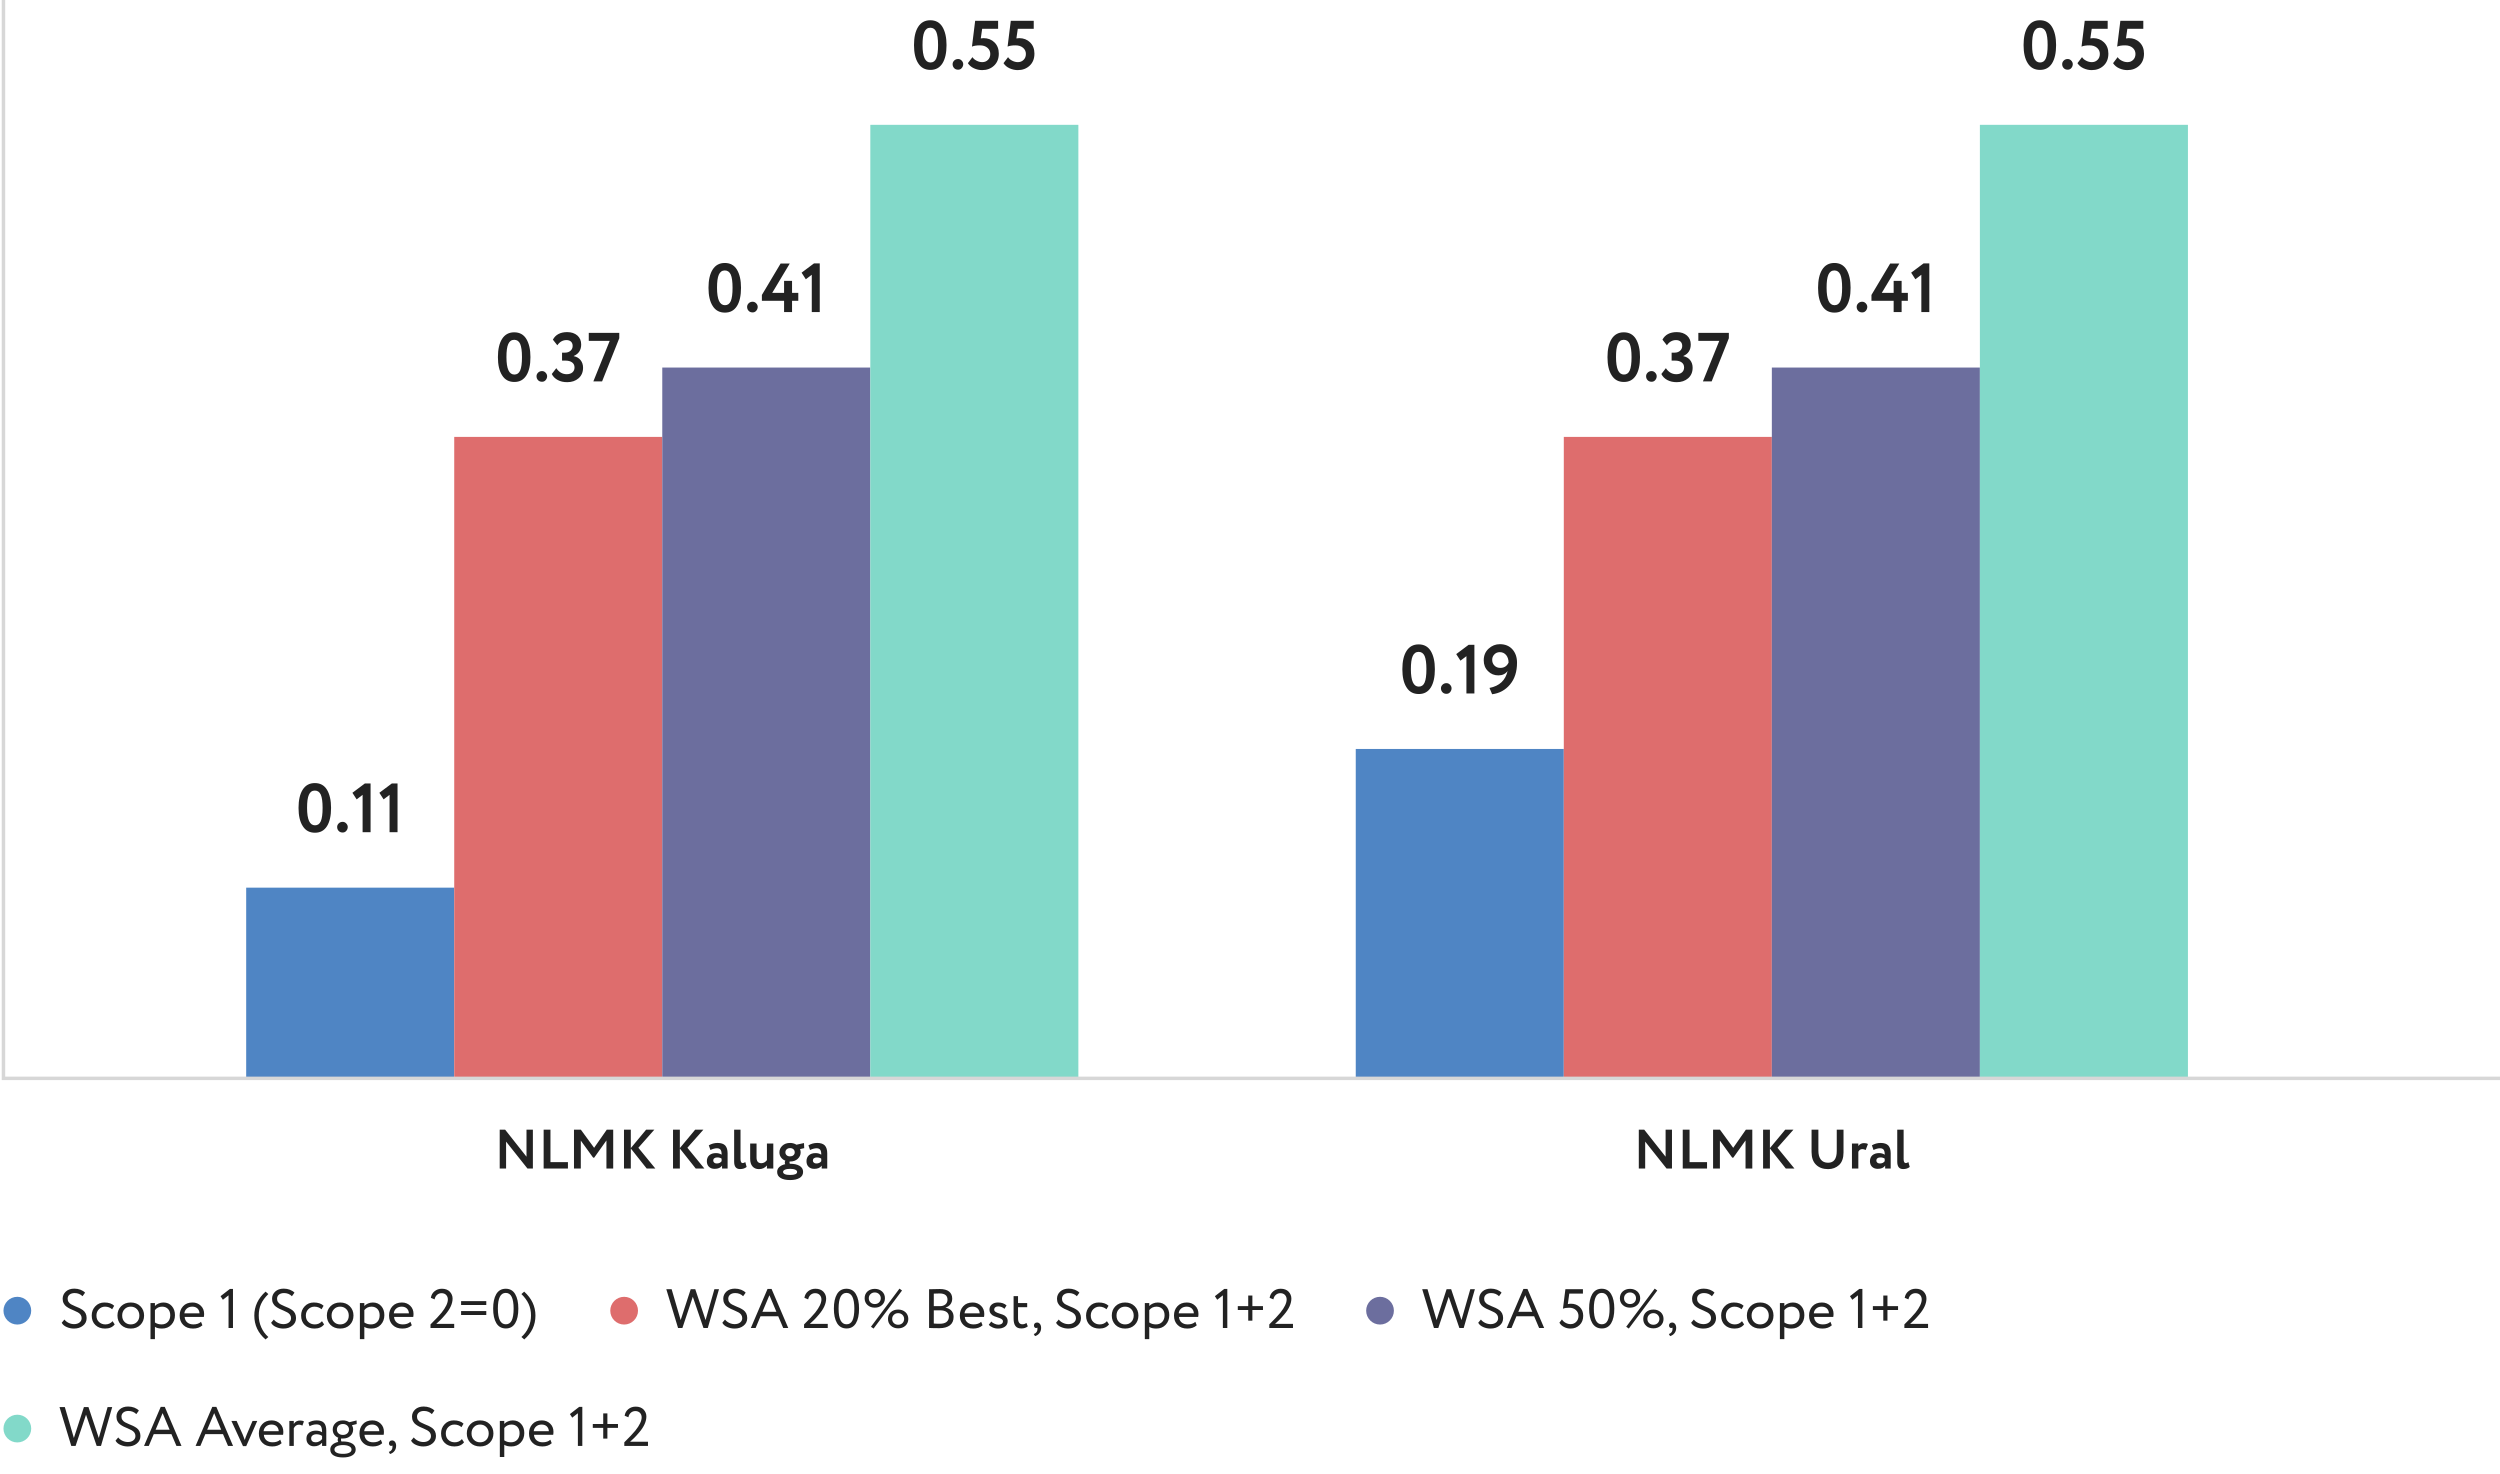
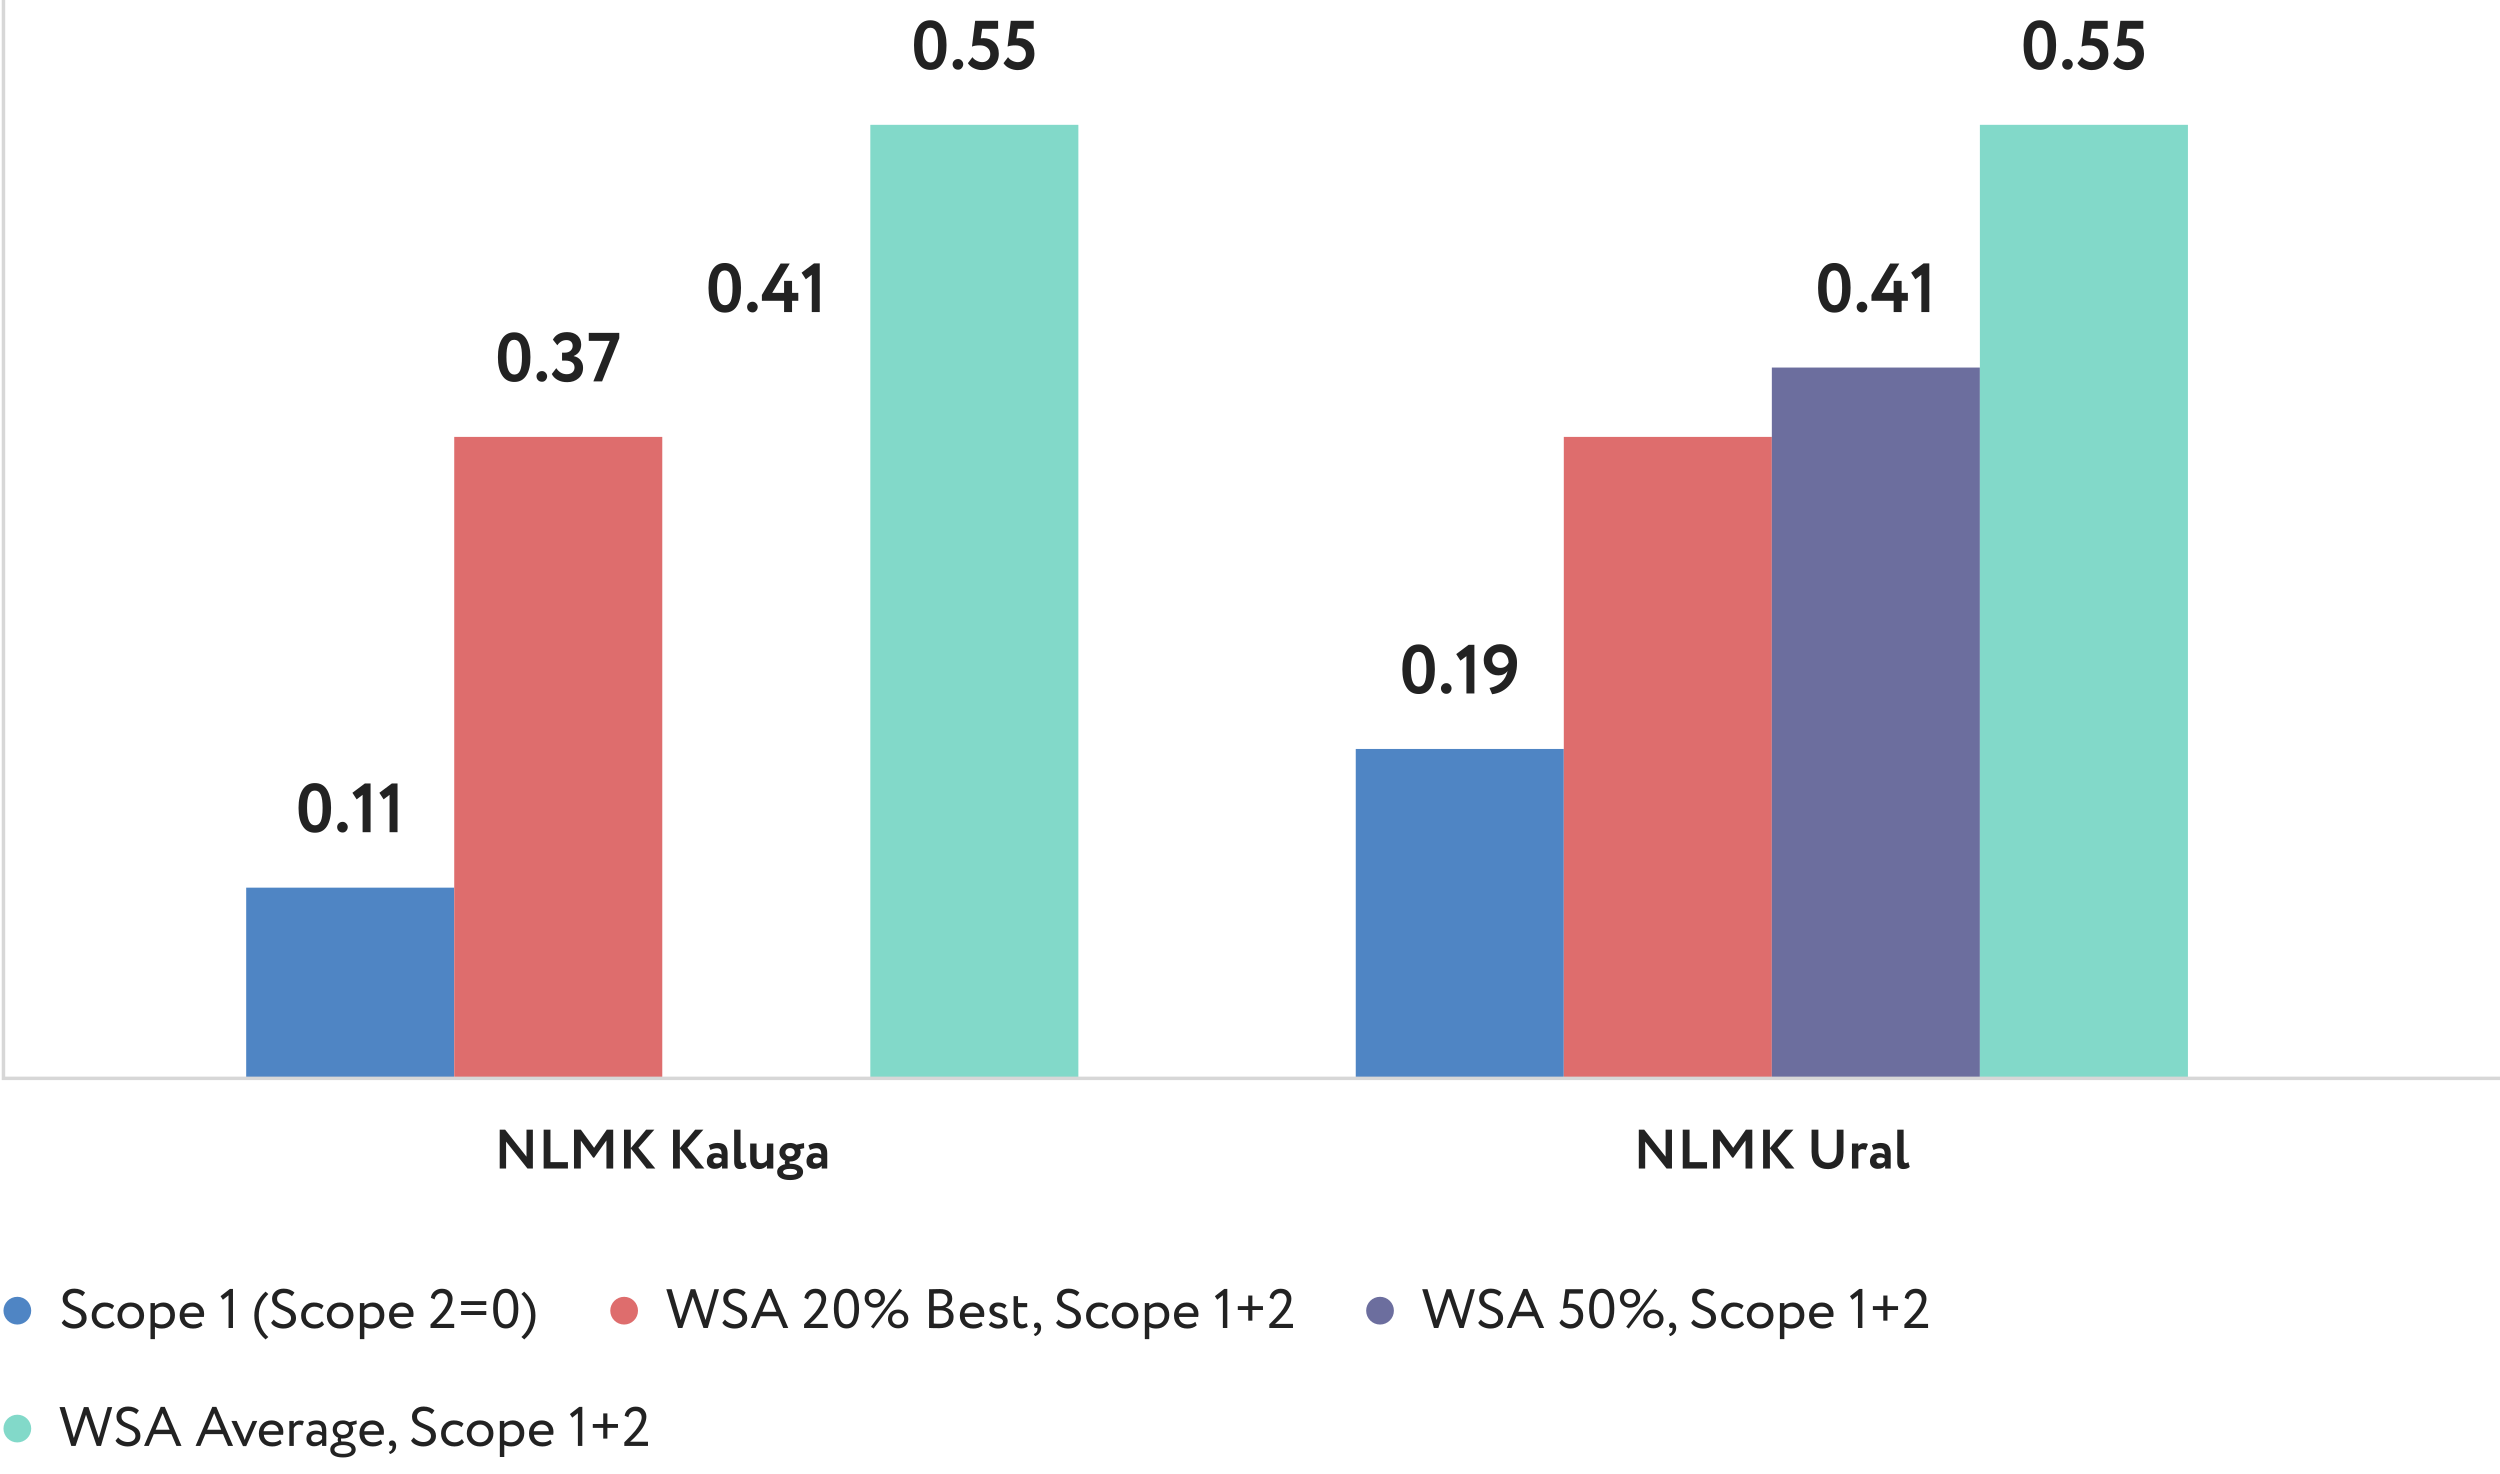
<svg xmlns="http://www.w3.org/2000/svg" width="721" height="425" viewBox="0 0 721 425" fill="none">
  <path d="M90.798 225.84C89.258 225.84 88.098 226.48 87.298 227.74C86.498 229 86.098 230.76 86.098 233C86.098 235.24 86.498 237 87.318 238.26C88.118 239.54 89.298 240.16 90.838 240.16C92.358 240.16 93.498 239.54 94.298 238.28C95.078 237.04 95.478 235.28 95.478 233C95.478 230.8 95.078 229.06 94.298 227.76C93.518 226.48 92.358 225.84 90.798 225.84ZM88.558 233C88.558 231.28 88.718 230.02 89.078 229.22C89.438 228.42 89.998 228 90.798 228C91.598 228 92.158 228.4 92.518 229.18C92.858 229.98 93.038 231.24 93.038 233C93.038 234.78 92.858 236.06 92.518 236.84C92.178 237.64 91.618 238.02 90.838 238.02C89.318 238.02 88.558 236.36 88.558 233ZM97.232 238.5C97.232 238.94 97.372 239.32 97.672 239.64C97.972 239.96 98.352 240.1 98.832 240.1C99.232 240.1 99.572 239.96 99.852 239.64C100.132 239.32 100.292 238.94 100.292 238.5C100.292 238.12 100.132 237.78 99.852 237.48C99.572 237.18 99.232 237.02 98.832 237.02C98.352 237.02 97.972 237.18 97.672 237.48C97.372 237.78 97.232 238.12 97.232 238.5ZM102.855 230.54L104.575 229.24V240H106.875V225.96H105.215L101.635 228.64L102.855 230.54ZM110.629 230.54L112.349 229.24V240H114.649V225.96H112.989L109.409 228.64L110.629 230.54Z" fill="#222222" />
  <rect x="71" y="256" width="60" height="55" fill="#4F85C4" />
  <path d="M148.298 95.84C146.758 95.84 145.598 96.48 144.798 97.74C143.998 99 143.598 100.76 143.598 103C143.598 105.24 143.998 107 144.818 108.26C145.618 109.54 146.798 110.16 148.338 110.16C149.858 110.16 150.998 109.54 151.798 108.28C152.578 107.04 152.978 105.28 152.978 103C152.978 100.8 152.578 99.06 151.798 97.76C151.018 96.48 149.858 95.84 148.298 95.84ZM146.058 103C146.058 101.28 146.218 100.02 146.578 99.22C146.938 98.42 147.498 98 148.298 98C149.098 98 149.658 98.4 150.018 99.18C150.358 99.98 150.538 101.24 150.538 103C150.538 104.78 150.358 106.06 150.018 106.84C149.678 107.64 149.118 108.02 148.338 108.02C146.818 108.02 146.058 106.36 146.058 103ZM154.732 108.5C154.732 108.94 154.872 109.32 155.172 109.64C155.472 109.96 155.852 110.1 156.332 110.1C156.732 110.1 157.072 109.96 157.352 109.64C157.632 109.32 157.792 108.94 157.792 108.5C157.792 108.12 157.632 107.78 157.352 107.48C157.072 107.18 156.732 107.02 156.332 107.02C155.852 107.02 155.472 107.18 155.172 107.48C154.872 107.78 154.732 108.12 154.732 108.5ZM163.575 110.22C164.895 110.22 165.975 109.86 166.855 109.1C167.715 108.34 168.155 107.34 168.155 106.06C168.155 105.2 167.915 104.46 167.435 103.86C166.955 103.26 166.315 102.88 165.475 102.72V102.66C166.895 102.04 167.615 100.94 167.615 99.34C167.615 98.26 167.235 97.4 166.515 96.76C165.775 96.12 164.795 95.78 163.595 95.78C161.595 95.78 160.215 96.52 159.455 97.96L160.735 99.58C161.415 98.58 162.295 98.08 163.375 98.08C163.935 98.08 164.375 98.24 164.695 98.54C164.995 98.84 165.155 99.26 165.155 99.78C165.155 100.34 164.935 100.8 164.535 101.16C164.115 101.52 163.595 101.7 162.995 101.7H162.095V104H163.095C163.895 104 164.535 104.18 164.995 104.52C165.455 104.86 165.695 105.34 165.695 105.98C165.695 106.56 165.495 107.02 165.095 107.38C164.695 107.74 164.135 107.92 163.435 107.92C162.215 107.92 161.215 107.34 160.435 106.18L159.135 107.86C159.495 108.6 160.075 109.18 160.855 109.6C161.635 110.02 162.535 110.22 163.575 110.22ZM175.841 98.3L171.121 110H173.641L178.601 97.54V96H169.801V98.3H175.841Z" fill="#222222" />
  <rect x="131" y="126" width="60" height="185" fill="#DE6D6D" />
  <path d="M209.03 75.84C207.49 75.84 206.33 76.48 205.53 77.74C204.73 79 204.33 80.76 204.33 83C204.33 85.24 204.73 87 205.55 88.26C206.35 89.54 207.53 90.16 209.07 90.16C210.59 90.16 211.73 89.54 212.53 88.28C213.31 87.04 213.71 85.28 213.71 83C213.71 80.8 213.31 79.06 212.53 77.76C211.75 76.48 210.59 75.84 209.03 75.84ZM206.79 83C206.79 81.28 206.95 80.02 207.31 79.22C207.67 78.42 208.23 78 209.03 78C209.83 78 210.39 78.4 210.75 79.18C211.09 79.98 211.27 81.24 211.27 83C211.27 84.78 211.09 86.06 210.75 86.84C210.41 87.64 209.85 88.02 209.07 88.02C207.55 88.02 206.79 86.36 206.79 83ZM215.464 88.5C215.464 88.94 215.604 89.32 215.904 89.64C216.204 89.96 216.584 90.1 217.064 90.1C217.464 90.1 217.804 89.96 218.084 89.64C218.364 89.32 218.524 88.94 218.524 88.5C218.524 88.12 218.364 87.78 218.084 87.48C217.804 87.18 217.464 87.02 217.064 87.02C216.584 87.02 216.204 87.18 215.904 87.48C215.604 87.78 215.464 88.12 215.464 88.5ZM228.428 90V86.76H230.228V84.46H228.428V81H226.128V84.46H222.708L227.768 76H225.128L219.728 85.06V86.76H226.128V90H228.428ZM232.396 80.54L234.116 79.24V90H236.416V75.96H234.756L231.176 78.64L232.396 80.54Z" fill="#222222" />
-   <rect x="191" y="106" width="60" height="205" fill="#6C6E9E" />
  <path d="M268.298 5.84C266.758 5.84 265.598 6.48 264.798 7.74C263.998 9 263.598 10.76 263.598 13C263.598 15.24 263.998 17 264.818 18.26C265.618 19.54 266.798 20.16 268.338 20.16C269.858 20.16 270.998 19.54 271.798 18.28C272.578 17.04 272.978 15.28 272.978 13C272.978 10.8 272.578 9.06 271.798 7.76C271.018 6.48 269.858 5.84 268.298 5.84ZM266.058 13C266.058 11.28 266.218 10.02 266.578 9.22C266.938 8.42 267.498 8 268.298 8C269.098 8 269.658 8.4 270.018 9.18C270.358 9.98 270.538 11.24 270.538 13C270.538 14.78 270.358 16.06 270.018 16.84C269.678 17.64 269.118 18.02 268.338 18.02C266.818 18.02 266.058 16.36 266.058 13ZM274.732 18.5C274.732 18.94 274.872 19.32 275.172 19.64C275.472 19.96 275.852 20.1 276.332 20.1C276.732 20.1 277.072 19.96 277.352 19.64C277.632 19.32 277.792 18.94 277.792 18.5C277.792 18.12 277.632 17.78 277.352 17.48C277.072 17.18 276.732 17.02 276.332 17.02C275.852 17.02 275.472 17.18 275.172 17.48C274.872 17.78 274.732 18.12 274.732 18.5ZM280.315 13.44C280.875 13.2 281.635 13.08 282.615 13.08C283.515 13.08 284.235 13.32 284.775 13.78C285.315 14.24 285.595 14.84 285.595 15.56C285.595 16.26 285.375 16.82 284.935 17.26C284.495 17.7 283.955 17.92 283.295 17.92C282.755 17.92 282.215 17.8 281.675 17.52C281.135 17.26 280.735 16.92 280.455 16.48L279.135 18.22C279.555 18.86 280.135 19.36 280.895 19.7C281.695 20.06 282.475 20.22 283.235 20.22C284.615 20.22 285.755 19.8 286.675 18.94C287.595 18.08 288.055 16.92 288.055 15.46C288.055 14.12 287.635 13.04 286.795 12.22C285.975 11.42 284.935 11 283.655 11C283.375 11 283.115 11.04 282.855 11.08L283.255 8.3H287.855V6H281.235L280.315 13.44ZM290.589 13.44C291.149 13.2 291.909 13.08 292.889 13.08C293.789 13.08 294.509 13.32 295.049 13.78C295.589 14.24 295.869 14.84 295.869 15.56C295.869 16.26 295.649 16.82 295.209 17.26C294.769 17.7 294.229 17.92 293.569 17.92C293.029 17.92 292.489 17.8 291.949 17.52C291.409 17.26 291.009 16.92 290.729 16.48L289.409 18.22C289.829 18.86 290.409 19.36 291.169 19.7C291.969 20.06 292.749 20.22 293.509 20.22C294.889 20.22 296.029 19.8 296.949 18.94C297.869 18.08 298.329 16.92 298.329 15.46C298.329 14.12 297.909 13.04 297.069 12.22C296.249 11.42 295.209 11 293.929 11C293.649 11 293.389 11.04 293.129 11.08L293.529 8.3H298.129V6H291.509L290.589 13.44Z" fill="#222222" />
  <rect x="251" y="36" width="60" height="275" fill="#82D9C9" />
  <path d="M153.683 325.8H151.843V333.592L145.683 325.8H144.115V337H145.955V329.24L152.115 337H153.683V325.8ZM163.794 337V335.16H158.754V325.8H156.786V337H163.794ZM167.504 337V328.952L171.072 333.88H171.36L174.896 328.904V337H176.848V325.8H174.992L171.344 331.032L167.52 325.8H165.536V337H167.504ZM181.926 337V331.224L186.502 337H188.998L184.102 331.016L188.71 325.8H186.342L181.926 331.112V325.8H179.958V337H181.926ZM196.067 337V331.224L200.643 337H203.139L198.243 331.016L202.851 325.8H200.483L196.067 331.112V325.8H194.099V337H196.067ZM204.881 331.656C205.585 331.336 206.209 331.16 206.769 331.16C207.265 331.16 207.617 331.32 207.825 331.608C208.033 331.912 208.129 332.376 208.113 333.016C207.665 332.712 207.121 332.552 206.481 332.552C205.681 332.552 205.057 332.76 204.577 333.16C204.097 333.576 203.857 334.152 203.857 334.888C203.857 335.56 204.049 336.104 204.465 336.504C204.881 336.904 205.425 337.096 206.113 337.096C207.105 337.096 207.809 336.792 208.241 336.168V337H209.841V332.616C209.841 331.608 209.601 330.856 209.153 330.36C208.689 329.88 207.953 329.624 206.961 329.624C206.033 329.624 205.185 329.864 204.417 330.312L204.881 331.656ZM206.721 335.544C206.417 335.544 206.177 335.48 205.985 335.32C205.793 335.16 205.697 334.952 205.697 334.696C205.697 334.424 205.793 334.2 206.017 334.04C206.225 333.88 206.497 333.8 206.849 333.8C207.393 333.8 207.809 333.928 208.113 334.152V334.888C207.793 335.336 207.329 335.544 206.721 335.544ZM211.727 335.016C211.727 336.456 212.287 337.16 213.423 337.16C214.191 337.16 214.815 336.968 215.327 336.552L214.943 335.144C214.671 335.336 214.415 335.432 214.191 335.432C213.775 335.432 213.567 335.048 213.567 334.264V325.8H211.727V335.016ZM221.18 329.8V334.584C220.732 335.176 220.188 335.464 219.564 335.464C218.636 335.464 218.188 334.92 218.188 333.816V329.8H216.348V334.2C216.348 335.16 216.572 335.896 217.036 336.408C217.484 336.92 218.108 337.176 218.876 337.176C219.836 337.176 220.604 336.824 221.18 336.12V337H223.02V329.8H221.18ZM224.127 337.976C224.127 338.744 224.463 339.336 225.135 339.736C225.807 340.136 226.719 340.328 227.871 340.328C228.991 340.328 229.887 340.136 230.575 339.736C231.263 339.336 231.615 338.744 231.615 337.976C231.615 337.208 231.263 336.632 230.575 336.216C229.887 335.832 228.991 335.624 227.871 335.624H227.791C227.727 335.528 227.695 335.4 227.695 335.256C227.695 335.16 227.695 335.08 227.727 334.984H227.855C228.767 334.984 229.503 334.728 230.063 334.216C230.623 333.688 230.911 333.064 230.911 332.328C230.911 332.04 230.847 331.72 230.735 331.4L231.935 331.128L231.871 329.656L229.695 330.136C229.151 329.8 228.543 329.624 227.855 329.624C226.927 329.624 226.191 329.896 225.631 330.424C225.055 330.968 224.783 331.592 224.783 332.328C224.783 332.872 224.927 333.352 225.231 333.784C225.535 334.216 225.951 334.536 226.495 334.744C226.383 334.888 226.335 335.064 226.335 335.256C226.335 335.448 226.367 335.608 226.463 335.752C225.727 335.912 225.167 336.184 224.751 336.568C224.335 336.952 224.127 337.416 224.127 337.976ZM225.839 337.976C225.839 337.72 226.015 337.496 226.383 337.336C226.735 337.176 227.231 337.096 227.871 337.096C228.511 337.096 229.007 337.176 229.359 337.336C229.711 337.496 229.887 337.72 229.887 337.976C229.887 338.568 229.215 338.856 227.871 338.856C227.231 338.856 226.719 338.792 226.367 338.632C226.015 338.472 225.839 338.264 225.839 337.976ZM227.855 333.496C227.439 333.496 227.119 333.4 226.879 333.176C226.623 332.952 226.511 332.68 226.511 332.328C226.511 331.976 226.623 331.688 226.879 331.464C227.119 331.24 227.439 331.112 227.855 331.112C228.255 331.112 228.575 331.224 228.831 331.448C229.071 331.672 229.199 331.976 229.199 332.328C229.199 332.68 229.071 332.968 228.815 333.176C228.559 333.4 228.239 333.496 227.855 333.496ZM233.615 331.656C234.319 331.336 234.943 331.16 235.503 331.16C235.999 331.16 236.351 331.32 236.559 331.608C236.767 331.912 236.863 332.376 236.847 333.016C236.399 332.712 235.855 332.552 235.215 332.552C234.415 332.552 233.791 332.76 233.311 333.16C232.831 333.576 232.591 334.152 232.591 334.888C232.591 335.56 232.783 336.104 233.199 336.504C233.615 336.904 234.159 337.096 234.847 337.096C235.839 337.096 236.543 336.792 236.975 336.168V337H238.575V332.616C238.575 331.608 238.335 330.856 237.887 330.36C237.423 329.88 236.687 329.624 235.695 329.624C234.767 329.624 233.919 329.864 233.151 330.312L233.615 331.656ZM235.455 335.544C235.151 335.544 234.911 335.48 234.719 335.32C234.527 335.16 234.431 334.952 234.431 334.696C234.431 334.424 234.527 334.2 234.751 334.04C234.959 333.88 235.231 333.8 235.583 333.8C236.127 333.8 236.543 333.928 236.847 334.152V334.888C236.527 335.336 236.063 335.544 235.455 335.544Z" fill="#222222" />
  <path d="M409.138 185.84C407.598 185.84 406.438 186.48 405.638 187.74C404.838 189 404.438 190.76 404.438 193C404.438 195.24 404.838 197 405.658 198.26C406.458 199.54 407.638 200.16 409.178 200.16C410.698 200.16 411.838 199.54 412.638 198.28C413.418 197.04 413.818 195.28 413.818 193C413.818 190.8 413.418 189.06 412.638 187.76C411.858 186.48 410.698 185.84 409.138 185.84ZM406.898 193C406.898 191.28 407.058 190.02 407.418 189.22C407.778 188.42 408.338 188 409.138 188C409.938 188 410.498 188.4 410.858 189.18C411.198 189.98 411.378 191.24 411.378 193C411.378 194.78 411.198 196.06 410.858 196.84C410.518 197.64 409.958 198.02 409.178 198.02C407.658 198.02 406.898 196.36 406.898 193ZM415.572 198.5C415.572 198.94 415.712 199.32 416.012 199.64C416.312 199.96 416.692 200.1 417.172 200.1C417.572 200.1 417.912 199.96 418.192 199.64C418.472 199.32 418.632 198.94 418.632 198.5C418.632 198.12 418.472 197.78 418.192 197.48C417.912 197.18 417.572 197.02 417.172 197.02C416.692 197.02 416.312 197.18 416.012 197.48C415.712 197.78 415.572 198.12 415.572 198.5ZM421.195 190.54L422.915 189.24V200H425.215V185.96H423.555L419.975 188.64L421.195 190.54ZM437.509 191.12C437.509 189.52 437.049 188.24 436.169 187.26C435.289 186.28 434.069 185.78 432.549 185.78C431.329 185.78 430.249 186.22 429.329 187.06C428.369 187.94 427.909 189.06 427.909 190.44C427.909 191.7 428.309 192.74 429.129 193.54C429.949 194.38 430.949 194.78 432.129 194.78C433.289 194.78 434.169 194.36 434.789 193.52C434.189 196.2 432.449 197.84 429.569 198.4L430.329 200.22C432.409 199.96 434.129 199.04 435.469 197.44C436.829 195.82 437.509 193.72 437.509 191.12ZM435.069 191.1C434.589 192.12 433.789 192.62 432.689 192.62C431.989 192.62 431.429 192.4 430.989 191.94C430.549 191.5 430.349 190.94 430.349 190.28C430.349 189.68 430.549 189.18 430.969 188.74C431.369 188.3 431.909 188.08 432.549 188.08C433.309 188.08 433.929 188.38 434.389 188.94C434.829 189.5 435.069 190.22 435.069 191.1Z" fill="#222222" />
  <rect x="391" y="216" width="60" height="95" fill="#4F85C4" />
-   <path d="M468.298 95.84C466.758 95.84 465.598 96.48 464.798 97.74C463.998 99 463.598 100.76 463.598 103C463.598 105.24 463.998 107 464.818 108.26C465.618 109.54 466.798 110.16 468.338 110.16C469.858 110.16 470.998 109.54 471.798 108.28C472.578 107.04 472.978 105.28 472.978 103C472.978 100.8 472.578 99.06 471.798 97.76C471.018 96.48 469.858 95.84 468.298 95.84ZM466.058 103C466.058 101.28 466.218 100.02 466.578 99.22C466.938 98.42 467.498 98 468.298 98C469.098 98 469.658 98.4 470.018 99.18C470.358 99.98 470.538 101.24 470.538 103C470.538 104.78 470.358 106.06 470.018 106.84C469.678 107.64 469.118 108.02 468.338 108.02C466.818 108.02 466.058 106.36 466.058 103ZM474.732 108.5C474.732 108.94 474.872 109.32 475.172 109.64C475.472 109.96 475.852 110.1 476.332 110.1C476.732 110.1 477.072 109.96 477.352 109.64C477.632 109.32 477.792 108.94 477.792 108.5C477.792 108.12 477.632 107.78 477.352 107.48C477.072 107.18 476.732 107.02 476.332 107.02C475.852 107.02 475.472 107.18 475.172 107.48C474.872 107.78 474.732 108.12 474.732 108.5ZM483.575 110.22C484.895 110.22 485.975 109.86 486.855 109.1C487.715 108.34 488.155 107.34 488.155 106.06C488.155 105.2 487.915 104.46 487.435 103.86C486.955 103.26 486.315 102.88 485.475 102.72V102.66C486.895 102.04 487.615 100.94 487.615 99.34C487.615 98.26 487.235 97.4 486.515 96.76C485.775 96.12 484.795 95.78 483.595 95.78C481.595 95.78 480.215 96.52 479.455 97.96L480.735 99.58C481.415 98.58 482.295 98.08 483.375 98.08C483.935 98.08 484.375 98.24 484.695 98.54C484.995 98.84 485.155 99.26 485.155 99.78C485.155 100.34 484.935 100.8 484.535 101.16C484.115 101.52 483.595 101.7 482.995 101.7H482.095V104H483.095C483.895 104 484.535 104.18 484.995 104.52C485.455 104.86 485.695 105.34 485.695 105.98C485.695 106.56 485.495 107.02 485.095 107.38C484.695 107.74 484.135 107.92 483.435 107.92C482.215 107.92 481.215 107.34 480.435 106.18L479.135 107.86C479.495 108.6 480.075 109.18 480.855 109.6C481.635 110.02 482.535 110.22 483.575 110.22ZM495.841 98.3L491.121 110H493.641L498.601 97.54V96H489.801V98.3H495.841Z" fill="#222222" />
  <rect x="451" y="126" width="60" height="185" fill="#DE6D6D" />
  <path d="M529.03 75.84C527.49 75.84 526.33 76.48 525.53 77.74C524.73 79 524.33 80.76 524.33 83C524.33 85.24 524.73 87 525.55 88.26C526.35 89.54 527.53 90.16 529.07 90.16C530.59 90.16 531.73 89.54 532.53 88.28C533.31 87.04 533.71 85.28 533.71 83C533.71 80.8 533.31 79.06 532.53 77.76C531.75 76.48 530.59 75.84 529.03 75.84ZM526.79 83C526.79 81.28 526.95 80.02 527.31 79.22C527.67 78.42 528.23 78 529.03 78C529.83 78 530.39 78.4 530.75 79.18C531.09 79.98 531.27 81.24 531.27 83C531.27 84.78 531.09 86.06 530.75 86.84C530.41 87.64 529.85 88.02 529.07 88.02C527.55 88.02 526.79 86.36 526.79 83ZM535.464 88.5C535.464 88.94 535.604 89.32 535.904 89.64C536.204 89.96 536.584 90.1 537.064 90.1C537.464 90.1 537.804 89.96 538.084 89.64C538.364 89.32 538.524 88.94 538.524 88.5C538.524 88.12 538.364 87.78 538.084 87.48C537.804 87.18 537.464 87.02 537.064 87.02C536.584 87.02 536.204 87.18 535.904 87.48C535.604 87.78 535.464 88.12 535.464 88.5ZM548.428 90V86.76H550.228V84.46H548.428V81H546.128V84.46H542.708L547.768 76H545.128L539.728 85.06V86.76H546.128V90H548.428ZM552.396 80.54L554.116 79.24V90H556.416V75.96H554.756L551.176 78.64L552.396 80.54Z" fill="#222222" />
  <rect x="511" y="106" width="60" height="205" fill="#6C6E9E" />
  <path d="M588.298 5.84C586.758 5.84 585.598 6.48 584.798 7.74C583.998 9 583.598 10.76 583.598 13C583.598 15.24 583.998 17 584.818 18.26C585.618 19.54 586.798 20.16 588.338 20.16C589.858 20.16 590.998 19.54 591.798 18.28C592.578 17.04 592.978 15.28 592.978 13C592.978 10.8 592.578 9.06 591.798 7.76C591.018 6.48 589.858 5.84 588.298 5.84ZM586.058 13C586.058 11.28 586.218 10.02 586.578 9.22C586.938 8.42 587.498 8 588.298 8C589.098 8 589.658 8.4 590.018 9.18C590.358 9.98 590.538 11.24 590.538 13C590.538 14.78 590.358 16.06 590.018 16.84C589.678 17.64 589.118 18.02 588.338 18.02C586.818 18.02 586.058 16.36 586.058 13ZM594.732 18.5C594.732 18.94 594.872 19.32 595.172 19.64C595.472 19.96 595.852 20.1 596.332 20.1C596.732 20.1 597.072 19.96 597.352 19.64C597.632 19.32 597.792 18.94 597.792 18.5C597.792 18.12 597.632 17.78 597.352 17.48C597.072 17.18 596.732 17.02 596.332 17.02C595.852 17.02 595.472 17.18 595.172 17.48C594.872 17.78 594.732 18.12 594.732 18.5ZM600.315 13.44C600.875 13.2 601.635 13.08 602.615 13.08C603.515 13.08 604.235 13.32 604.775 13.78C605.315 14.24 605.595 14.84 605.595 15.56C605.595 16.26 605.375 16.82 604.935 17.26C604.495 17.7 603.955 17.92 603.295 17.92C602.755 17.92 602.215 17.8 601.675 17.52C601.135 17.26 600.735 16.92 600.455 16.48L599.135 18.22C599.555 18.86 600.135 19.36 600.895 19.7C601.695 20.06 602.475 20.22 603.235 20.22C604.615 20.22 605.755 19.8 606.675 18.94C607.595 18.08 608.055 16.92 608.055 15.46C608.055 14.12 607.635 13.04 606.795 12.22C605.975 11.42 604.935 11 603.655 11C603.375 11 603.115 11.04 602.855 11.08L603.255 8.3H607.855V6H601.235L600.315 13.44ZM610.589 13.44C611.149 13.2 611.909 13.08 612.889 13.08C613.789 13.08 614.509 13.32 615.049 13.78C615.589 14.24 615.869 14.84 615.869 15.56C615.869 16.26 615.649 16.82 615.209 17.26C614.769 17.7 614.229 17.92 613.569 17.92C613.029 17.92 612.489 17.8 611.949 17.52C611.409 17.26 611.009 16.92 610.729 16.48L609.409 18.22C609.829 18.86 610.409 19.36 611.169 19.7C611.969 20.06 612.749 20.22 613.509 20.22C614.889 20.22 616.029 19.8 616.949 18.94C617.869 18.08 618.329 16.92 618.329 15.46C618.329 14.12 617.909 13.04 617.069 12.22C616.249 11.42 615.209 11 613.929 11C613.649 11 613.389 11.04 613.129 11.08L613.529 8.3H618.129V6H611.509L610.589 13.44Z" fill="#222222" />
  <rect x="571" y="36" width="60" height="275" fill="#82D9C9" />
  <path d="M482.198 325.8H480.358V333.592L474.198 325.8H472.63V337H474.47V329.24L480.63 337H482.198V325.8ZM492.31 337V335.16H487.27V325.8H485.302V337H492.31ZM496.02 337V328.952L499.588 333.88H499.876L503.412 328.904V337H505.364V325.8H503.508L499.86 331.032L496.036 325.8H494.052V337H496.02ZM510.442 337V331.224L515.018 337H517.514L512.618 331.016L517.226 325.8H514.858L510.442 331.112V325.8H508.474V337H510.442ZM529.719 325.8V331.96C529.719 334.216 528.887 335.336 527.223 335.336C526.295 335.336 525.607 335.032 525.127 334.424C524.647 333.816 524.423 332.952 524.423 331.832V325.8H522.455V332.248C522.455 333.848 522.887 335.08 523.751 335.912C524.615 336.76 525.783 337.176 527.223 337.176C528.487 337.176 529.543 336.776 530.407 335.976C531.239 335.176 531.671 333.976 531.671 332.36V325.8H529.719ZM535.942 337V332.168C536.198 331.656 536.582 331.4 537.126 331.4C537.43 331.4 537.734 331.496 538.054 331.672L538.71 329.944C538.454 329.768 538.086 329.672 537.59 329.672C536.886 329.672 536.326 329.96 535.942 330.504V329.8H534.102V337H535.942ZM540.318 331.656C541.022 331.336 541.646 331.16 542.206 331.16C542.702 331.16 543.054 331.32 543.262 331.608C543.47 331.912 543.566 332.376 543.55 333.016C543.102 332.712 542.558 332.552 541.918 332.552C541.118 332.552 540.494 332.76 540.014 333.16C539.534 333.576 539.294 334.152 539.294 334.888C539.294 335.56 539.486 336.104 539.902 336.504C540.318 336.904 540.862 337.096 541.55 337.096C542.542 337.096 543.246 336.792 543.678 336.168V337H545.278V332.616C545.278 331.608 545.038 330.856 544.59 330.36C544.126 329.88 543.39 329.624 542.398 329.624C541.47 329.624 540.622 329.864 539.854 330.312L540.318 331.656ZM542.158 335.544C541.854 335.544 541.614 335.48 541.422 335.32C541.23 335.16 541.134 334.952 541.134 334.696C541.134 334.424 541.23 334.2 541.454 334.04C541.662 333.88 541.934 333.8 542.286 333.8C542.83 333.8 543.246 333.928 543.55 334.152V334.888C543.23 335.336 542.766 335.544 542.158 335.544ZM547.165 335.016C547.165 336.456 547.725 337.16 548.861 337.16C549.629 337.16 550.253 336.968 550.765 336.552L550.381 335.144C550.109 335.336 549.853 335.432 549.629 335.432C549.213 335.432 549.005 335.048 549.005 334.264V325.8H547.165V335.016Z" fill="#222222" />
  <path d="M1 0V311H721" stroke="#D7D7D7" />
  <path d="M23.544 380.136C23.544 380.68 23.336 381.096 22.92 381.416C22.504 381.736 21.976 381.88 21.352 381.88C20.84 381.88 20.328 381.768 19.816 381.528C19.304 381.288 18.888 380.968 18.584 380.552L17.8 381.48C18.072 382.008 18.552 382.424 19.224 382.712C19.896 383.016 20.6 383.16 21.336 383.16C22.376 383.16 23.24 382.888 23.928 382.328C24.632 381.784 24.984 381.048 24.984 380.12C24.984 379.608 24.872 379.16 24.68 378.76C24.472 378.376 24.216 378.056 23.896 377.832C23.576 377.608 23.208 377.4 22.824 377.208C22.44 377.032 22.04 376.872 21.656 376.712C21.272 376.552 20.92 376.392 20.6 376.216C20.28 376.056 20.008 375.832 19.816 375.544C19.608 375.272 19.512 374.952 19.512 374.568C19.512 374.072 19.688 373.672 20.056 373.368C20.408 373.08 20.904 372.92 21.528 372.92C22.424 372.92 23.192 373.224 23.8 373.832L24.536 372.808C24.216 372.456 23.768 372.184 23.224 371.96C22.664 371.752 22.072 371.64 21.448 371.64C20.424 371.64 19.592 371.928 18.984 372.488C18.376 373.064 18.072 373.752 18.072 374.568C18.072 375.08 18.168 375.512 18.376 375.896C18.568 376.28 18.84 376.6 19.16 376.824C19.48 377.064 19.832 377.272 20.216 377.464C20.6 377.656 21 377.816 21.384 377.976C21.768 378.136 22.136 378.312 22.456 378.488C22.776 378.664 23.032 378.888 23.24 379.16C23.432 379.448 23.544 379.768 23.544 380.136ZM32.469 381.032C31.925 381.656 31.237 381.96 30.405 381.96C29.669 381.96 29.045 381.736 28.549 381.256C28.053 380.808 27.813 380.184 27.813 379.4C27.813 378.664 28.053 378.056 28.533 377.576C29.013 377.096 29.605 376.84 30.277 376.84C31.093 376.84 31.781 377.096 32.341 377.592L32.933 376.584C32.293 375.96 31.349 375.64 30.101 375.64C29.045 375.64 28.181 376.008 27.493 376.728C26.789 377.464 26.453 378.344 26.453 379.4C26.453 380.552 26.805 381.464 27.509 382.136C28.213 382.824 29.157 383.16 30.309 383.16C31.525 383.16 32.453 382.76 33.077 381.96L32.469 381.032ZM34.931 382.104C35.651 382.808 36.579 383.16 37.715 383.16C38.851 383.16 39.779 382.808 40.483 382.104C41.187 381.4 41.555 380.488 41.555 379.4C41.555 378.312 41.187 377.416 40.483 376.712C39.779 376.008 38.851 375.64 37.715 375.64C36.563 375.64 35.635 376.008 34.931 376.712C34.227 377.416 33.875 378.312 33.875 379.4C33.875 380.488 34.227 381.384 34.931 382.104ZM35.235 379.4C35.235 378.648 35.459 378.04 35.939 377.56C36.387 377.08 36.979 376.84 37.715 376.84C38.435 376.84 39.027 377.08 39.491 377.56C39.955 378.056 40.195 378.664 40.195 379.4C40.195 380.168 39.955 380.776 39.491 381.256C39.027 381.736 38.435 381.96 37.715 381.96C36.979 381.96 36.387 381.72 35.923 381.24C35.459 380.776 35.235 380.168 35.235 379.4ZM44.682 386.2V382.664C45.162 383 45.85 383.16 46.714 383.16C47.834 383.16 48.73 382.792 49.418 382.056C50.106 381.32 50.458 380.392 50.458 379.288C50.458 378.216 50.154 377.336 49.546 376.664C48.954 375.992 48.154 375.64 47.13 375.64C46.65 375.64 46.186 375.736 45.738 375.928C45.29 376.12 44.938 376.36 44.682 376.648V375.8H43.402V386.2H44.682ZM46.762 376.84C47.482 376.84 48.058 377.08 48.474 377.528C48.89 377.976 49.098 378.584 49.098 379.336C49.098 380.12 48.858 380.76 48.41 381.24C47.962 381.72 47.354 381.96 46.602 381.96C45.882 381.96 45.242 381.784 44.682 381.4V377.832C45.21 377.176 45.898 376.84 46.762 376.84ZM57.973 381.208C57.429 381.72 56.693 381.96 55.765 381.96C55.045 381.96 54.453 381.768 54.005 381.384C53.557 381 53.301 380.472 53.253 379.8H58.789C58.837 379.544 58.869 379.256 58.869 378.936C58.869 377.976 58.549 377.176 57.909 376.568C57.269 375.96 56.485 375.64 55.525 375.64C54.357 375.64 53.445 376.008 52.805 376.712C52.133 377.432 51.813 378.328 51.813 379.4C51.813 380.552 52.165 381.464 52.869 382.136C53.557 382.824 54.485 383.16 55.669 383.16C56.773 383.16 57.669 382.856 58.373 382.216L57.973 381.208ZM55.461 376.84C56.069 376.84 56.565 377.016 56.933 377.352C57.301 377.704 57.509 378.168 57.541 378.76H53.173C53.237 378.184 53.477 377.72 53.893 377.368C54.309 377.016 54.821 376.84 55.461 376.84ZM64.279 374.856L65.911 373.576V383H67.191V371.736H66.295L63.607 373.816L64.279 374.856ZM77.391 385.592C76.495 384.808 75.823 383.88 75.343 382.792C74.863 381.72 74.623 380.584 74.623 379.4C74.623 378.184 74.831 377.08 75.279 376.088C75.727 375.096 76.431 374.136 77.391 373.208L76.591 372.504C74.415 374.456 73.343 376.76 73.343 379.4C73.343 382.152 74.415 384.44 76.575 386.296L77.391 385.592ZM83.935 380.136C83.935 380.68 83.727 381.096 83.311 381.416C82.895 381.736 82.367 381.88 81.743 381.88C81.231 381.88 80.719 381.768 80.207 381.528C79.695 381.288 79.279 380.968 78.975 380.552L78.191 381.48C78.463 382.008 78.943 382.424 79.615 382.712C80.287 383.016 80.991 383.16 81.727 383.16C82.767 383.16 83.631 382.888 84.319 382.328C85.023 381.784 85.375 381.048 85.375 380.12C85.375 379.608 85.263 379.16 85.071 378.76C84.863 378.376 84.607 378.056 84.287 377.832C83.967 377.608 83.599 377.4 83.215 377.208C82.831 377.032 82.431 376.872 82.047 376.712C81.663 376.552 81.311 376.392 80.991 376.216C80.671 376.056 80.399 375.832 80.207 375.544C79.999 375.272 79.903 374.952 79.903 374.568C79.903 374.072 80.079 373.672 80.447 373.368C80.799 373.08 81.295 372.92 81.919 372.92C82.815 372.92 83.583 373.224 84.191 373.832L84.927 372.808C84.607 372.456 84.159 372.184 83.615 371.96C83.055 371.752 82.463 371.64 81.839 371.64C80.815 371.64 79.983 371.928 79.375 372.488C78.767 373.064 78.463 373.752 78.463 374.568C78.463 375.08 78.559 375.512 78.767 375.896C78.959 376.28 79.231 376.6 79.551 376.824C79.871 377.064 80.223 377.272 80.607 377.464C80.991 377.656 81.391 377.816 81.775 377.976C82.159 378.136 82.527 378.312 82.847 378.488C83.167 378.664 83.423 378.888 83.631 379.16C83.823 379.448 83.935 379.768 83.935 380.136ZM92.86 381.032C92.316 381.656 91.628 381.96 90.796 381.96C90.06 381.96 89.436 381.736 88.94 381.256C88.444 380.808 88.204 380.184 88.204 379.4C88.204 378.664 88.444 378.056 88.924 377.576C89.404 377.096 89.996 376.84 90.668 376.84C91.484 376.84 92.172 377.096 92.732 377.592L93.324 376.584C92.684 375.96 91.74 375.64 90.492 375.64C89.436 375.64 88.572 376.008 87.884 376.728C87.18 377.464 86.844 378.344 86.844 379.4C86.844 380.552 87.196 381.464 87.9 382.136C88.604 382.824 89.548 383.16 90.7 383.16C91.916 383.16 92.844 382.76 93.468 381.96L92.86 381.032ZM95.322 382.104C96.042 382.808 96.97 383.16 98.106 383.16C99.242 383.16 100.17 382.808 100.874 382.104C101.578 381.4 101.946 380.488 101.946 379.4C101.946 378.312 101.578 377.416 100.874 376.712C100.17 376.008 99.242 375.64 98.106 375.64C96.954 375.64 96.026 376.008 95.322 376.712C94.618 377.416 94.266 378.312 94.266 379.4C94.266 380.488 94.618 381.384 95.322 382.104ZM95.626 379.4C95.626 378.648 95.85 378.04 96.33 377.56C96.778 377.08 97.37 376.84 98.106 376.84C98.826 376.84 99.418 377.08 99.882 377.56C100.346 378.056 100.586 378.664 100.586 379.4C100.586 380.168 100.346 380.776 99.882 381.256C99.418 381.736 98.826 381.96 98.106 381.96C97.37 381.96 96.778 381.72 96.314 381.24C95.85 380.776 95.626 380.168 95.626 379.4ZM105.073 386.2V382.664C105.553 383 106.241 383.16 107.105 383.16C108.225 383.16 109.121 382.792 109.809 382.056C110.497 381.32 110.849 380.392 110.849 379.288C110.849 378.216 110.545 377.336 109.937 376.664C109.345 375.992 108.545 375.64 107.521 375.64C107.041 375.64 106.577 375.736 106.129 375.928C105.681 376.12 105.329 376.36 105.073 376.648V375.8H103.793V386.2H105.073ZM107.153 376.84C107.873 376.84 108.449 377.08 108.865 377.528C109.281 377.976 109.489 378.584 109.489 379.336C109.489 380.12 109.249 380.76 108.801 381.24C108.353 381.72 107.745 381.96 106.993 381.96C106.273 381.96 105.633 381.784 105.073 381.4V377.832C105.601 377.176 106.289 376.84 107.153 376.84ZM118.363 381.208C117.819 381.72 117.083 381.96 116.155 381.96C115.435 381.96 114.843 381.768 114.395 381.384C113.947 381 113.691 380.472 113.643 379.8H119.179C119.227 379.544 119.259 379.256 119.259 378.936C119.259 377.976 118.939 377.176 118.299 376.568C117.659 375.96 116.875 375.64 115.915 375.64C114.747 375.64 113.835 376.008 113.195 376.712C112.523 377.432 112.203 378.328 112.203 379.4C112.203 380.552 112.555 381.464 113.259 382.136C113.947 382.824 114.875 383.16 116.059 383.16C117.163 383.16 118.059 382.856 118.763 382.216L118.363 381.208ZM115.851 376.84C116.459 376.84 116.955 377.016 117.323 377.352C117.691 377.704 117.899 378.168 117.931 378.76H113.563C113.627 378.184 113.867 377.72 114.283 377.368C114.699 377.016 115.211 376.84 115.851 376.84ZM130.99 383V381.8H125.822C126.27 381.416 126.654 381.048 126.974 380.728C127.342 380.376 127.838 379.832 128.462 379.096C129.838 377.48 130.526 375.944 130.526 374.504C130.526 373.752 130.254 373.096 129.726 372.52C129.182 371.96 128.43 371.672 127.454 371.672C126.622 371.672 125.918 371.912 125.326 372.392C124.734 372.872 124.382 373.496 124.254 374.296L125.342 374.744C125.438 374.184 125.678 373.752 126.046 373.432C126.414 373.112 126.846 372.952 127.342 372.952C127.902 372.952 128.35 373.128 128.67 373.464C128.99 373.8 129.166 374.232 129.166 374.76C129.166 375.784 128.558 377.064 127.358 378.568C126.67 379.416 125.598 380.552 124.158 381.96V383H130.99ZM140.243 376.36V375.24H132.979V376.36H140.243ZM140.243 379.24V378.12H132.979V379.24H140.243ZM149.488 377.4C149.488 375.64 149.184 374.248 148.576 373.224C147.984 372.2 147.072 371.672 145.856 371.672C144.64 371.672 143.728 372.2 143.12 373.224C142.512 374.264 142.224 375.656 142.224 377.4C142.224 379.16 142.528 380.568 143.136 381.592C143.76 382.616 144.672 383.128 145.888 383.128C147.072 383.128 147.968 382.632 148.576 381.624C149.184 380.632 149.488 379.224 149.488 377.4ZM145.888 381.928C144.352 381.928 143.584 380.424 143.584 377.4C143.584 374.392 144.336 372.872 145.856 372.872C146.624 372.872 147.2 373.256 147.568 374.008C147.936 374.76 148.128 375.896 148.128 377.4C148.128 378.936 147.936 380.072 147.584 380.808C147.232 381.56 146.656 381.928 145.888 381.928ZM151.191 386.296C153.335 384.44 154.423 382.152 154.423 379.4C154.423 376.76 153.335 374.456 151.175 372.504L150.375 373.208C151.335 374.136 152.023 375.096 152.471 376.088C152.919 377.08 153.143 378.184 153.143 379.4C153.143 380.584 152.903 381.72 152.423 382.792C151.943 383.88 151.255 384.808 150.375 385.592L151.191 386.296Z" fill="#222222" />
  <circle cx="5" cy="378" r="4" fill="#4F85C4" />
  <path d="M206.032 371.8L203.488 380.712L200.512 371.8H199.2L196.304 380.712L193.696 371.8H192.16L195.552 383H196.8L199.808 373.992L202.88 383H204.128L207.36 371.8H206.032ZM214.06 380.136C214.06 380.68 213.852 381.096 213.436 381.416C213.02 381.736 212.492 381.88 211.868 381.88C211.356 381.88 210.844 381.768 210.332 381.528C209.82 381.288 209.404 380.968 209.1 380.552L208.316 381.48C208.588 382.008 209.068 382.424 209.74 382.712C210.412 383.016 211.116 383.16 211.852 383.16C212.892 383.16 213.756 382.888 214.444 382.328C215.148 381.784 215.5 381.048 215.5 380.12C215.5 379.608 215.388 379.16 215.196 378.76C214.988 378.376 214.732 378.056 214.412 377.832C214.092 377.608 213.724 377.4 213.34 377.208C212.956 377.032 212.556 376.872 212.172 376.712C211.788 376.552 211.436 376.392 211.116 376.216C210.796 376.056 210.524 375.832 210.332 375.544C210.124 375.272 210.028 374.952 210.028 374.568C210.028 374.072 210.204 373.672 210.572 373.368C210.924 373.08 211.42 372.92 212.044 372.92C212.94 372.92 213.708 373.224 214.316 373.832L215.052 372.808C214.732 372.456 214.284 372.184 213.74 371.96C213.18 371.752 212.588 371.64 211.964 371.64C210.94 371.64 210.108 371.928 209.5 372.488C208.892 373.064 208.588 373.752 208.588 374.568C208.588 375.08 208.684 375.512 208.892 375.896C209.084 376.28 209.356 376.6 209.676 376.824C209.996 377.064 210.348 377.272 210.732 377.464C211.116 377.656 211.516 377.816 211.9 377.976C212.284 378.136 212.652 378.312 212.972 378.488C213.292 378.664 213.548 378.888 213.756 379.16C213.948 379.448 214.06 379.768 214.06 380.136ZM217.913 383L219.337 379.608H224.441L225.881 383H227.337L222.521 371.736H221.353L216.537 383H217.913ZM223.913 378.328H219.881L221.897 373.544L223.913 378.328ZM238.724 383V381.8H233.556C234.004 381.416 234.388 381.048 234.708 380.728C235.076 380.376 235.572 379.832 236.196 379.096C237.572 377.48 238.26 375.944 238.26 374.504C238.26 373.752 237.988 373.096 237.46 372.52C236.916 371.96 236.164 371.672 235.188 371.672C234.356 371.672 233.652 371.912 233.06 372.392C232.468 372.872 232.116 373.496 231.988 374.296L233.076 374.744C233.172 374.184 233.412 373.752 233.78 373.432C234.148 373.112 234.58 372.952 235.076 372.952C235.636 372.952 236.084 373.128 236.404 373.464C236.724 373.8 236.9 374.232 236.9 374.76C236.9 375.784 236.292 377.064 235.092 378.568C234.404 379.416 233.332 380.552 231.892 381.96V383H238.724ZM247.753 377.4C247.753 375.64 247.449 374.248 246.841 373.224C246.249 372.2 245.337 371.672 244.121 371.672C242.905 371.672 241.993 372.2 241.385 373.224C240.777 374.264 240.489 375.656 240.489 377.4C240.489 379.16 240.793 380.568 241.401 381.592C242.025 382.616 242.937 383.128 244.153 383.128C245.337 383.128 246.233 382.632 246.841 381.624C247.449 380.632 247.753 379.224 247.753 377.4ZM244.153 381.928C242.617 381.928 241.849 380.424 241.849 377.4C241.849 374.392 242.601 372.872 244.121 372.872C244.889 372.872 245.465 373.256 245.833 374.008C246.201 374.76 246.393 375.896 246.393 377.4C246.393 378.936 246.201 380.072 245.849 380.808C245.497 381.56 244.921 381.928 244.153 381.928ZM250.193 376.376C250.753 376.888 251.457 377.128 252.289 377.128C253.121 377.128 253.809 376.888 254.385 376.376C254.929 375.864 255.217 375.208 255.217 374.408C255.217 373.608 254.929 372.952 254.385 372.456C253.825 371.96 253.121 371.704 252.289 371.704C251.441 371.704 250.737 371.96 250.177 372.456C249.633 372.968 249.361 373.608 249.361 374.408C249.361 375.208 249.633 375.864 250.193 376.376ZM250.561 374.408C250.561 373.928 250.721 373.544 251.057 373.224C251.377 372.904 251.793 372.744 252.289 372.744C252.769 372.744 253.185 372.904 253.521 373.224C253.841 373.544 254.017 373.928 254.017 374.408C254.017 374.904 253.841 375.304 253.521 375.624C253.185 375.944 252.769 376.088 252.289 376.088C251.809 376.088 251.393 375.944 251.057 375.624C250.721 375.304 250.561 374.904 250.561 374.408ZM256.929 382.344C257.489 382.856 258.193 383.096 259.025 383.096C259.857 383.096 260.545 382.856 261.121 382.344C261.665 381.832 261.953 381.176 261.953 380.376C261.953 379.576 261.665 378.92 261.121 378.424C260.561 377.928 259.857 377.672 259.025 377.672C258.177 377.672 257.473 377.928 256.913 378.424C256.369 378.936 256.097 379.576 256.097 380.376C256.097 381.176 256.369 381.832 256.929 382.344ZM257.297 380.376C257.297 379.896 257.457 379.512 257.793 379.192C258.113 378.872 258.529 378.712 259.025 378.712C259.505 378.712 259.921 378.872 260.257 379.192C260.577 379.512 260.753 379.896 260.753 380.376C260.753 380.872 260.577 381.272 260.257 381.592C259.921 381.912 259.505 382.056 259.025 382.056C258.545 382.056 258.129 381.912 257.793 381.592C257.457 381.272 257.297 380.872 257.297 380.376ZM251.937 383.16L260.145 372.184L259.409 371.64L251.185 382.632L251.937 383.16ZM267.946 382.984C268.714 383.032 269.722 383.048 270.954 383.048C272.202 383.048 273.194 382.776 273.93 382.232C274.65 381.688 275.018 380.872 275.018 379.8C275.018 379.064 274.81 378.472 274.394 378.008C273.978 377.56 273.418 377.272 272.698 377.144V377.112C273.29 376.92 273.754 376.6 274.106 376.152C274.442 375.72 274.618 375.176 274.618 374.52C274.618 373.656 274.314 372.968 273.722 372.488C273.13 372.008 272.234 371.752 271.018 371.752C270.442 371.752 269.418 371.784 267.946 371.816V382.984ZM271.114 377.896C271.914 377.896 272.538 378.056 272.986 378.376C273.434 378.696 273.658 379.144 273.658 379.72C273.658 380.392 273.418 380.904 272.97 381.256C272.522 381.608 271.866 381.768 271.034 381.768C270.314 381.768 269.738 381.752 269.306 381.704V377.896H271.114ZM270.986 373.032C272.49 373.032 273.258 373.64 273.258 374.824C273.258 375.4 273.05 375.864 272.65 376.2C272.234 376.536 271.722 376.696 271.098 376.696H269.306V373.08C270.106 373.048 270.666 373.032 270.986 373.032ZM282.973 381.208C282.429 381.72 281.693 381.96 280.765 381.96C280.045 381.96 279.453 381.768 279.005 381.384C278.557 381 278.301 380.472 278.253 379.8H283.789C283.837 379.544 283.869 379.256 283.869 378.936C283.869 377.976 283.549 377.176 282.909 376.568C282.269 375.96 281.485 375.64 280.525 375.64C279.357 375.64 278.445 376.008 277.805 376.712C277.133 377.432 276.813 378.328 276.813 379.4C276.813 380.552 277.165 381.464 277.869 382.136C278.557 382.824 279.485 383.16 280.669 383.16C281.773 383.16 282.669 382.856 283.373 382.216L282.973 381.208ZM280.461 376.84C281.069 376.84 281.565 377.016 281.933 377.352C282.301 377.704 282.509 378.168 282.541 378.76H278.173C278.237 378.184 278.477 377.72 278.893 377.368C279.309 377.016 279.821 376.84 280.461 376.84ZM289.253 381.048C289.253 381.368 289.125 381.608 288.885 381.784C288.645 381.96 288.341 382.04 287.973 382.04C287.621 382.04 287.237 381.96 286.821 381.768C286.405 381.592 286.101 381.384 285.893 381.128L285.173 382.04C285.333 382.312 285.685 382.568 286.213 382.808C286.725 383.048 287.253 383.16 287.829 383.16C288.629 383.16 289.285 382.984 289.813 382.616C290.341 382.248 290.613 381.704 290.613 380.984C290.613 380.536 290.469 380.152 290.213 379.832C289.941 379.528 289.621 379.304 289.237 379.16C288.853 379.016 288.469 378.888 288.085 378.776C287.701 378.664 287.381 378.52 287.125 378.344C286.853 378.168 286.725 377.944 286.725 377.656C286.725 377.4 286.821 377.192 287.045 377.016C287.253 376.856 287.525 376.76 287.877 376.76C288.549 376.76 289.141 377 289.685 377.464L290.293 376.488C289.685 375.928 288.869 375.64 287.813 375.64C287.077 375.64 286.485 375.832 286.037 376.2C285.589 376.584 285.365 377.064 285.365 377.672C285.365 378.152 285.493 378.568 285.765 378.888C286.021 379.208 286.357 379.448 286.741 379.592C287.125 379.752 287.493 379.88 287.877 379.992C288.261 380.104 288.581 380.248 288.853 380.408C289.109 380.584 289.253 380.792 289.253 381.048ZM292.32 380.264C292.32 381.24 292.496 381.96 292.864 382.424C293.216 382.904 293.792 383.128 294.576 383.128C295.296 383.128 295.904 382.936 296.416 382.52L296.016 381.528C295.664 381.8 295.296 381.928 294.88 381.928C294.016 381.928 293.6 381.336 293.6 380.136V377H296.24V375.8H293.6V373.8H292.32V380.264ZM298.192 382.264C298.192 382.472 298.24 382.648 298.368 382.792C298.496 382.936 298.64 383 298.8 383C298.96 383 299.088 382.952 299.152 382.856C299.232 383.032 299.232 383.304 299.168 383.656C299.04 384.2 298.688 384.568 298.144 384.728L298.496 385.336C299.04 385.176 299.456 384.888 299.776 384.472C300.096 384.056 300.256 383.544 300.256 382.968C300.256 382.504 300.144 382.136 299.936 381.848C299.712 381.56 299.44 381.416 299.104 381.416C298.816 381.416 298.592 381.496 298.432 381.656C298.272 381.816 298.192 382.008 298.192 382.264ZM310.31 380.136C310.31 380.68 310.102 381.096 309.686 381.416C309.27 381.736 308.742 381.88 308.118 381.88C307.606 381.88 307.094 381.768 306.582 381.528C306.07 381.288 305.654 380.968 305.35 380.552L304.566 381.48C304.838 382.008 305.318 382.424 305.99 382.712C306.662 383.016 307.366 383.16 308.102 383.16C309.142 383.16 310.006 382.888 310.694 382.328C311.398 381.784 311.75 381.048 311.75 380.12C311.75 379.608 311.638 379.16 311.446 378.76C311.238 378.376 310.982 378.056 310.662 377.832C310.342 377.608 309.974 377.4 309.59 377.208C309.206 377.032 308.806 376.872 308.422 376.712C308.038 376.552 307.686 376.392 307.366 376.216C307.046 376.056 306.774 375.832 306.582 375.544C306.374 375.272 306.278 374.952 306.278 374.568C306.278 374.072 306.454 373.672 306.822 373.368C307.174 373.08 307.67 372.92 308.294 372.92C309.19 372.92 309.958 373.224 310.566 373.832L311.302 372.808C310.982 372.456 310.534 372.184 309.99 371.96C309.43 371.752 308.838 371.64 308.214 371.64C307.19 371.64 306.358 371.928 305.75 372.488C305.142 373.064 304.838 373.752 304.838 374.568C304.838 375.08 304.934 375.512 305.142 375.896C305.334 376.28 305.606 376.6 305.926 376.824C306.246 377.064 306.598 377.272 306.982 377.464C307.366 377.656 307.766 377.816 308.15 377.976C308.534 378.136 308.902 378.312 309.222 378.488C309.542 378.664 309.798 378.888 310.006 379.16C310.198 379.448 310.31 379.768 310.31 380.136ZM319.235 381.032C318.691 381.656 318.003 381.96 317.171 381.96C316.435 381.96 315.811 381.736 315.315 381.256C314.819 380.808 314.579 380.184 314.579 379.4C314.579 378.664 314.819 378.056 315.299 377.576C315.779 377.096 316.371 376.84 317.043 376.84C317.859 376.84 318.547 377.096 319.107 377.592L319.699 376.584C319.059 375.96 318.115 375.64 316.867 375.64C315.811 375.64 314.947 376.008 314.259 376.728C313.555 377.464 313.219 378.344 313.219 379.4C313.219 380.552 313.571 381.464 314.275 382.136C314.979 382.824 315.923 383.16 317.075 383.16C318.291 383.16 319.219 382.76 319.843 381.96L319.235 381.032ZM321.697 382.104C322.417 382.808 323.345 383.16 324.481 383.16C325.617 383.16 326.545 382.808 327.249 382.104C327.953 381.4 328.321 380.488 328.321 379.4C328.321 378.312 327.953 377.416 327.249 376.712C326.545 376.008 325.617 375.64 324.481 375.64C323.329 375.64 322.401 376.008 321.697 376.712C320.993 377.416 320.641 378.312 320.641 379.4C320.641 380.488 320.993 381.384 321.697 382.104ZM322.001 379.4C322.001 378.648 322.225 378.04 322.705 377.56C323.153 377.08 323.745 376.84 324.481 376.84C325.201 376.84 325.793 377.08 326.257 377.56C326.721 378.056 326.961 378.664 326.961 379.4C326.961 380.168 326.721 380.776 326.257 381.256C325.793 381.736 325.201 381.96 324.481 381.96C323.745 381.96 323.153 381.72 322.689 381.24C322.225 380.776 322.001 380.168 322.001 379.4ZM331.448 386.2V382.664C331.928 383 332.616 383.16 333.48 383.16C334.6 383.16 335.496 382.792 336.184 382.056C336.872 381.32 337.224 380.392 337.224 379.288C337.224 378.216 336.92 377.336 336.312 376.664C335.72 375.992 334.92 375.64 333.896 375.64C333.416 375.64 332.952 375.736 332.504 375.928C332.056 376.12 331.704 376.36 331.448 376.648V375.8H330.168V386.2H331.448ZM333.528 376.84C334.248 376.84 334.824 377.08 335.24 377.528C335.656 377.976 335.864 378.584 335.864 379.336C335.864 380.12 335.624 380.76 335.176 381.24C334.728 381.72 334.12 381.96 333.368 381.96C332.648 381.96 332.008 381.784 331.448 381.4V377.832C331.976 377.176 332.664 376.84 333.528 376.84ZM344.738 381.208C344.194 381.72 343.458 381.96 342.53 381.96C341.81 381.96 341.218 381.768 340.77 381.384C340.322 381 340.066 380.472 340.018 379.8H345.554C345.602 379.544 345.634 379.256 345.634 378.936C345.634 377.976 345.314 377.176 344.674 376.568C344.034 375.96 343.25 375.64 342.29 375.64C341.122 375.64 340.21 376.008 339.57 376.712C338.898 377.432 338.578 378.328 338.578 379.4C338.578 380.552 338.93 381.464 339.634 382.136C340.322 382.824 341.25 383.16 342.434 383.16C343.538 383.16 344.434 382.856 345.138 382.216L344.738 381.208ZM342.226 376.84C342.834 376.84 343.33 377.016 343.698 377.352C344.066 377.704 344.274 378.168 344.306 378.76H339.938C340.002 378.184 340.242 377.72 340.658 377.368C341.074 377.016 341.586 376.84 342.226 376.84ZM351.045 374.856L352.677 373.576V383H353.957V371.736H353.061L350.373 373.816L351.045 374.856ZM359.987 377.8V380.888H361.187V377.8H364.243V376.68H361.187V373.624H359.987V376.68H356.979V377.8H359.987ZM372.896 383V381.8H367.728C368.176 381.416 368.56 381.048 368.88 380.728C369.248 380.376 369.744 379.832 370.368 379.096C371.744 377.48 372.432 375.944 372.432 374.504C372.432 373.752 372.16 373.096 371.632 372.52C371.088 371.96 370.336 371.672 369.36 371.672C368.528 371.672 367.824 371.912 367.232 372.392C366.64 372.872 366.288 373.496 366.16 374.296L367.248 374.744C367.344 374.184 367.584 373.752 367.952 373.432C368.32 373.112 368.752 372.952 369.248 372.952C369.808 372.952 370.256 373.128 370.576 373.464C370.896 373.8 371.072 374.232 371.072 374.76C371.072 375.784 370.464 377.064 369.264 378.568C368.576 379.416 367.504 380.552 366.064 381.96V383H372.896Z" fill="#222222" />
  <circle cx="180" cy="378" r="4" fill="#DE6D6D" />
  <path d="M424.032 371.8L421.488 380.712L418.512 371.8H417.2L414.304 380.712L411.696 371.8H410.16L413.552 383H414.8L417.808 373.992L420.88 383H422.128L425.36 371.8H424.032ZM432.06 380.136C432.06 380.68 431.852 381.096 431.436 381.416C431.02 381.736 430.492 381.88 429.868 381.88C429.356 381.88 428.844 381.768 428.332 381.528C427.82 381.288 427.404 380.968 427.1 380.552L426.316 381.48C426.588 382.008 427.068 382.424 427.74 382.712C428.412 383.016 429.116 383.16 429.852 383.16C430.892 383.16 431.756 382.888 432.444 382.328C433.148 381.784 433.5 381.048 433.5 380.12C433.5 379.608 433.388 379.16 433.196 378.76C432.988 378.376 432.732 378.056 432.412 377.832C432.092 377.608 431.724 377.4 431.34 377.208C430.956 377.032 430.556 376.872 430.172 376.712C429.788 376.552 429.436 376.392 429.116 376.216C428.796 376.056 428.524 375.832 428.332 375.544C428.124 375.272 428.028 374.952 428.028 374.568C428.028 374.072 428.204 373.672 428.572 373.368C428.924 373.08 429.42 372.92 430.044 372.92C430.94 372.92 431.708 373.224 432.316 373.832L433.052 372.808C432.732 372.456 432.284 372.184 431.74 371.96C431.18 371.752 430.588 371.64 429.964 371.64C428.94 371.64 428.108 371.928 427.5 372.488C426.892 373.064 426.588 373.752 426.588 374.568C426.588 375.08 426.684 375.512 426.892 375.896C427.084 376.28 427.356 376.6 427.676 376.824C427.996 377.064 428.348 377.272 428.732 377.464C429.116 377.656 429.516 377.816 429.9 377.976C430.284 378.136 430.652 378.312 430.972 378.488C431.292 378.664 431.548 378.888 431.756 379.16C431.948 379.448 432.06 379.768 432.06 380.136ZM435.913 383L437.337 379.608H442.441L443.881 383H445.337L440.521 371.736H439.353L434.537 383H435.913ZM441.913 378.328H437.881L439.897 373.544L441.913 378.328ZM450.756 377.432C451.252 377.24 451.844 377.144 452.516 377.144C453.332 377.144 453.988 377.368 454.484 377.816C454.98 378.264 455.236 378.84 455.236 379.512C455.236 380.184 455.012 380.76 454.58 381.208C454.148 381.656 453.62 381.88 452.98 381.88C452.484 381.88 452.004 381.768 451.54 381.512C451.076 381.272 450.724 380.936 450.468 380.52L449.732 381.464C450.036 382.008 450.484 382.424 451.076 382.712C451.652 383.016 452.276 383.16 452.948 383.16C453.972 383.16 454.836 382.824 455.54 382.152C456.244 381.48 456.596 380.584 456.596 379.464C456.596 378.424 456.26 377.592 455.604 376.952C454.932 376.312 454.084 375.992 453.06 375.992C452.708 375.992 452.42 376.04 452.164 376.104L452.58 373.08H456.516V371.8H451.46L450.756 377.432ZM465.566 377.4C465.566 375.64 465.262 374.248 464.654 373.224C464.062 372.2 463.15 371.672 461.934 371.672C460.718 371.672 459.806 372.2 459.198 373.224C458.59 374.264 458.302 375.656 458.302 377.4C458.302 379.16 458.606 380.568 459.214 381.592C459.838 382.616 460.75 383.128 461.966 383.128C463.15 383.128 464.046 382.632 464.654 381.624C465.262 380.632 465.566 379.224 465.566 377.4ZM461.966 381.928C460.43 381.928 459.662 380.424 459.662 377.4C459.662 374.392 460.414 372.872 461.934 372.872C462.702 372.872 463.278 373.256 463.646 374.008C464.014 374.76 464.206 375.896 464.206 377.4C464.206 378.936 464.014 380.072 463.662 380.808C463.31 381.56 462.734 381.928 461.966 381.928ZM468.005 376.376C468.565 376.888 469.269 377.128 470.101 377.128C470.933 377.128 471.621 376.888 472.197 376.376C472.741 375.864 473.029 375.208 473.029 374.408C473.029 373.608 472.741 372.952 472.197 372.456C471.637 371.96 470.933 371.704 470.101 371.704C469.253 371.704 468.549 371.96 467.989 372.456C467.445 372.968 467.173 373.608 467.173 374.408C467.173 375.208 467.445 375.864 468.005 376.376ZM468.373 374.408C468.373 373.928 468.533 373.544 468.869 373.224C469.189 372.904 469.605 372.744 470.101 372.744C470.581 372.744 470.997 372.904 471.333 373.224C471.653 373.544 471.829 373.928 471.829 374.408C471.829 374.904 471.653 375.304 471.333 375.624C470.997 375.944 470.581 376.088 470.101 376.088C469.621 376.088 469.205 375.944 468.869 375.624C468.533 375.304 468.373 374.904 468.373 374.408ZM474.741 382.344C475.301 382.856 476.005 383.096 476.837 383.096C477.669 383.096 478.357 382.856 478.933 382.344C479.477 381.832 479.765 381.176 479.765 380.376C479.765 379.576 479.477 378.92 478.933 378.424C478.373 377.928 477.669 377.672 476.837 377.672C475.989 377.672 475.285 377.928 474.725 378.424C474.181 378.936 473.909 379.576 473.909 380.376C473.909 381.176 474.181 381.832 474.741 382.344ZM475.109 380.376C475.109 379.896 475.269 379.512 475.605 379.192C475.925 378.872 476.341 378.712 476.837 378.712C477.317 378.712 477.733 378.872 478.069 379.192C478.389 379.512 478.565 379.896 478.565 380.376C478.565 380.872 478.389 381.272 478.069 381.592C477.733 381.912 477.317 382.056 476.837 382.056C476.357 382.056 475.941 381.912 475.605 381.592C475.269 381.272 475.109 380.872 475.109 380.376ZM469.749 383.16L477.957 372.184L477.221 371.64L468.997 382.632L469.749 383.16ZM481.348 382.264C481.348 382.472 481.396 382.648 481.524 382.792C481.652 382.936 481.796 383 481.956 383C482.116 383 482.244 382.952 482.308 382.856C482.388 383.032 482.388 383.304 482.324 383.656C482.196 384.2 481.844 384.568 481.3 384.728L481.652 385.336C482.196 385.176 482.612 384.888 482.932 384.472C483.252 384.056 483.412 383.544 483.412 382.968C483.412 382.504 483.3 382.136 483.092 381.848C482.868 381.56 482.596 381.416 482.26 381.416C481.972 381.416 481.748 381.496 481.588 381.656C481.428 381.816 481.348 382.008 481.348 382.264ZM493.466 380.136C493.466 380.68 493.258 381.096 492.842 381.416C492.426 381.736 491.898 381.88 491.274 381.88C490.762 381.88 490.25 381.768 489.738 381.528C489.226 381.288 488.81 380.968 488.506 380.552L487.722 381.48C487.994 382.008 488.474 382.424 489.146 382.712C489.818 383.016 490.522 383.16 491.258 383.16C492.298 383.16 493.162 382.888 493.85 382.328C494.554 381.784 494.906 381.048 494.906 380.12C494.906 379.608 494.794 379.16 494.602 378.76C494.394 378.376 494.138 378.056 493.818 377.832C493.498 377.608 493.13 377.4 492.746 377.208C492.362 377.032 491.962 376.872 491.578 376.712C491.194 376.552 490.842 376.392 490.522 376.216C490.202 376.056 489.93 375.832 489.738 375.544C489.53 375.272 489.434 374.952 489.434 374.568C489.434 374.072 489.61 373.672 489.978 373.368C490.33 373.08 490.826 372.92 491.45 372.92C492.346 372.92 493.114 373.224 493.722 373.832L494.458 372.808C494.138 372.456 493.69 372.184 493.146 371.96C492.586 371.752 491.994 371.64 491.37 371.64C490.346 371.64 489.514 371.928 488.906 372.488C488.298 373.064 487.994 373.752 487.994 374.568C487.994 375.08 488.09 375.512 488.298 375.896C488.49 376.28 488.762 376.6 489.082 376.824C489.402 377.064 489.754 377.272 490.138 377.464C490.522 377.656 490.922 377.816 491.306 377.976C491.69 378.136 492.058 378.312 492.378 378.488C492.698 378.664 492.954 378.888 493.162 379.16C493.354 379.448 493.466 379.768 493.466 380.136ZM502.391 381.032C501.847 381.656 501.159 381.96 500.327 381.96C499.591 381.96 498.967 381.736 498.471 381.256C497.975 380.808 497.735 380.184 497.735 379.4C497.735 378.664 497.975 378.056 498.455 377.576C498.935 377.096 499.527 376.84 500.199 376.84C501.015 376.84 501.703 377.096 502.263 377.592L502.855 376.584C502.215 375.96 501.271 375.64 500.023 375.64C498.967 375.64 498.103 376.008 497.415 376.728C496.711 377.464 496.375 378.344 496.375 379.4C496.375 380.552 496.727 381.464 497.431 382.136C498.135 382.824 499.079 383.16 500.231 383.16C501.447 383.16 502.375 382.76 502.999 381.96L502.391 381.032ZM504.853 382.104C505.573 382.808 506.501 383.16 507.637 383.16C508.773 383.16 509.701 382.808 510.405 382.104C511.109 381.4 511.477 380.488 511.477 379.4C511.477 378.312 511.109 377.416 510.405 376.712C509.701 376.008 508.773 375.64 507.637 375.64C506.485 375.64 505.557 376.008 504.853 376.712C504.149 377.416 503.797 378.312 503.797 379.4C503.797 380.488 504.149 381.384 504.853 382.104ZM505.157 379.4C505.157 378.648 505.381 378.04 505.861 377.56C506.309 377.08 506.901 376.84 507.637 376.84C508.357 376.84 508.949 377.08 509.413 377.56C509.877 378.056 510.117 378.664 510.117 379.4C510.117 380.168 509.877 380.776 509.413 381.256C508.949 381.736 508.357 381.96 507.637 381.96C506.901 381.96 506.309 381.72 505.845 381.24C505.381 380.776 505.157 380.168 505.157 379.4ZM514.604 386.2V382.664C515.084 383 515.772 383.16 516.636 383.16C517.756 383.16 518.652 382.792 519.34 382.056C520.028 381.32 520.38 380.392 520.38 379.288C520.38 378.216 520.076 377.336 519.468 376.664C518.876 375.992 518.076 375.64 517.052 375.64C516.572 375.64 516.108 375.736 515.66 375.928C515.212 376.12 514.86 376.36 514.604 376.648V375.8H513.324V386.2H514.604ZM516.684 376.84C517.404 376.84 517.98 377.08 518.396 377.528C518.812 377.976 519.02 378.584 519.02 379.336C519.02 380.12 518.78 380.76 518.332 381.24C517.884 381.72 517.276 381.96 516.524 381.96C515.804 381.96 515.164 381.784 514.604 381.4V377.832C515.132 377.176 515.82 376.84 516.684 376.84ZM527.895 381.208C527.351 381.72 526.615 381.96 525.687 381.96C524.967 381.96 524.375 381.768 523.927 381.384C523.479 381 523.223 380.472 523.174 379.8H528.711C528.759 379.544 528.791 379.256 528.791 378.936C528.791 377.976 528.471 377.176 527.831 376.568C527.191 375.96 526.407 375.64 525.447 375.64C524.279 375.64 523.367 376.008 522.727 376.712C522.055 377.432 521.735 378.328 521.735 379.4C521.735 380.552 522.087 381.464 522.791 382.136C523.479 382.824 524.407 383.16 525.591 383.16C526.695 383.16 527.591 382.856 528.295 382.216L527.895 381.208ZM525.383 376.84C525.991 376.84 526.487 377.016 526.855 377.352C527.223 377.704 527.431 378.168 527.463 378.76H523.095C523.159 378.184 523.399 377.72 523.815 377.368C524.231 377.016 524.743 376.84 525.383 376.84ZM534.201 374.856L535.833 373.576V383H537.113V371.736H536.217L533.529 373.816L534.201 374.856ZM543.143 377.8V380.888H544.343V377.8H547.399V376.68H544.343V373.624H543.143V376.68H540.135V377.8H543.143ZM556.052 383V381.8H550.884C551.332 381.416 551.716 381.048 552.036 380.728C552.404 380.376 552.9 379.832 553.524 379.096C554.9 377.48 555.588 375.944 555.588 374.504C555.588 373.752 555.316 373.096 554.788 372.52C554.244 371.96 553.492 371.672 552.516 371.672C551.684 371.672 550.98 371.912 550.388 372.392C549.796 372.872 549.444 373.496 549.316 374.296L550.404 374.744C550.5 374.184 550.74 373.752 551.108 373.432C551.476 373.112 551.908 372.952 552.404 372.952C552.964 372.952 553.412 373.128 553.732 373.464C554.052 373.8 554.228 374.232 554.228 374.76C554.228 375.784 553.62 377.064 552.42 378.568C551.732 379.416 550.66 380.552 549.22 381.96V383H556.052Z" fill="#222222" />
  <circle cx="398" cy="378" r="4" fill="#6C6E9E" />
  <path d="M31.032 405.8L28.488 414.712L25.512 405.8H24.2L21.304 414.712L18.696 405.8H17.16L20.552 417H21.8L24.808 407.992L27.88 417H29.128L32.36 405.8H31.032ZM39.06 414.136C39.06 414.68 38.852 415.096 38.436 415.416C38.02 415.736 37.492 415.88 36.868 415.88C36.356 415.88 35.844 415.768 35.332 415.528C34.82 415.288 34.404 414.968 34.1 414.552L33.316 415.48C33.588 416.008 34.068 416.424 34.74 416.712C35.412 417.016 36.116 417.16 36.852 417.16C37.892 417.16 38.756 416.888 39.444 416.328C40.148 415.784 40.5 415.048 40.5 414.12C40.5 413.608 40.388 413.16 40.196 412.76C39.988 412.376 39.732 412.056 39.412 411.832C39.092 411.608 38.724 411.4 38.34 411.208C37.956 411.032 37.556 410.872 37.172 410.712C36.788 410.552 36.436 410.392 36.116 410.216C35.796 410.056 35.524 409.832 35.332 409.544C35.124 409.272 35.028 408.952 35.028 408.568C35.028 408.072 35.204 407.672 35.572 407.368C35.924 407.08 36.42 406.92 37.044 406.92C37.94 406.92 38.708 407.224 39.316 407.832L40.052 406.808C39.732 406.456 39.284 406.184 38.74 405.96C38.18 405.752 37.588 405.64 36.964 405.64C35.94 405.64 35.108 405.928 34.5 406.488C33.892 407.064 33.588 407.752 33.588 408.568C33.588 409.08 33.684 409.512 33.892 409.896C34.084 410.28 34.356 410.6 34.676 410.824C34.996 411.064 35.348 411.272 35.732 411.464C36.116 411.656 36.516 411.816 36.9 411.976C37.284 412.136 37.652 412.312 37.972 412.488C38.292 412.664 38.548 412.888 38.756 413.16C38.948 413.448 39.06 413.768 39.06 414.136ZM42.913 417L44.337 413.608H49.441L50.881 417H52.337L47.521 405.736H46.353L41.537 417H42.913ZM48.913 412.328H44.881L46.897 407.544L48.913 412.328ZM57.788 417L59.212 413.608H64.316L65.756 417H67.212L62.396 405.736H61.228L56.412 417H57.788ZM63.788 412.328H59.756L61.772 407.544L63.788 412.328ZM72.832 409.8L71.184 413.656C70.928 414.248 70.736 414.792 70.592 415.288C70.384 414.68 70.176 414.136 69.984 413.688L68.24 409.8H66.736L70.08 417.064H71.008L74.192 409.8H72.832ZM80.816 415.208C80.272 415.72 79.536 415.96 78.608 415.96C77.888 415.96 77.296 415.768 76.848 415.384C76.4 415 76.144 414.472 76.096 413.8H81.632C81.68 413.544 81.712 413.256 81.712 412.936C81.712 411.976 81.392 411.176 80.752 410.568C80.112 409.96 79.328 409.64 78.368 409.64C77.2 409.64 76.288 410.008 75.648 410.712C74.976 411.432 74.656 412.328 74.656 413.4C74.656 414.552 75.008 415.464 75.712 416.136C76.4 416.824 77.328 417.16 78.512 417.16C79.616 417.16 80.512 416.856 81.216 416.216L80.816 415.208ZM78.304 410.84C78.912 410.84 79.408 411.016 79.776 411.352C80.144 411.704 80.352 412.168 80.384 412.76H76.016C76.08 412.184 76.32 411.72 76.736 411.368C77.152 411.016 77.664 410.84 78.304 410.84ZM84.729 417V411.896C85.081 411.224 85.577 410.872 86.233 410.872C86.569 410.872 86.889 410.968 87.209 411.144L87.657 409.944C87.401 409.768 87.033 409.672 86.537 409.672C85.753 409.672 85.145 410.008 84.729 410.648V409.8H83.449V417H84.729ZM89.27 411.32C89.942 410.968 90.598 410.792 91.254 410.792C91.894 410.792 92.326 410.968 92.55 411.32C92.774 411.672 92.886 412.264 92.886 413.064C92.438 412.76 91.846 412.6 91.094 412.6C90.278 412.6 89.622 412.808 89.126 413.224C88.614 413.64 88.374 414.184 88.374 414.888C88.374 415.576 88.566 416.12 88.982 416.52C89.382 416.92 89.91 417.112 90.582 417.112C91.542 417.112 92.31 416.776 92.886 416.072V417H94.102V412.584C94.102 411.592 93.878 410.84 93.446 410.36C92.998 409.88 92.294 409.64 91.334 409.64C90.438 409.64 89.638 409.864 88.934 410.296L89.27 411.32ZM91.03 415.96C90.614 415.96 90.294 415.864 90.07 415.656C89.846 415.464 89.734 415.176 89.734 414.824C89.734 414.456 89.878 414.168 90.166 413.96C90.454 413.752 90.822 413.64 91.27 413.64C91.894 413.64 92.438 413.8 92.886 414.12V415.032C92.358 415.656 91.734 415.96 91.03 415.96ZM95.254 418.04C95.254 418.792 95.574 419.368 96.23 419.752C96.886 420.136 97.782 420.328 98.918 420.328C100.038 420.328 100.918 420.136 101.59 419.736C102.246 419.336 102.582 418.776 102.582 418.04C102.582 417.304 102.246 416.728 101.59 416.328C100.918 415.928 100.038 415.72 98.918 415.72C98.87 415.72 98.79 415.736 98.678 415.736C98.566 415.736 98.502 415.736 98.486 415.736C98.39 415.608 98.342 415.448 98.342 415.256C98.342 415.128 98.358 414.984 98.422 414.856C98.486 414.872 98.646 414.872 98.902 414.872C99.782 414.872 100.486 414.632 101.03 414.136C101.574 413.64 101.846 413.016 101.846 412.28C101.846 411.832 101.734 411.416 101.51 411.032L102.87 410.696L102.838 409.656L100.726 410.168C100.182 409.816 99.574 409.64 98.902 409.64C98.006 409.64 97.302 409.896 96.758 410.408C96.214 410.92 95.958 411.544 95.958 412.28C95.958 412.824 96.086 413.304 96.374 413.72C96.662 414.136 97.062 414.456 97.574 414.648C97.446 414.808 97.382 415.016 97.382 415.256C97.382 415.512 97.43 415.704 97.558 415.848C96.822 416.008 96.262 416.28 95.862 416.648C95.446 417.032 95.254 417.496 95.254 418.04ZM101.382 418.04C101.382 418.456 101.158 418.76 100.726 418.968C100.278 419.192 99.686 419.288 98.918 419.288C98.15 419.288 97.542 419.192 97.11 418.968C96.662 418.744 96.454 418.44 96.454 418.04C96.454 417.656 96.662 417.336 97.11 417.112C97.542 416.888 98.15 416.76 98.918 416.76C99.686 416.76 100.278 416.888 100.726 417.112C101.158 417.336 101.382 417.656 101.382 418.04ZM97.158 412.28C97.158 411.832 97.318 411.448 97.638 411.144C97.958 410.84 98.39 410.68 98.902 410.68C99.414 410.68 99.83 410.84 100.166 411.144C100.486 411.448 100.646 411.832 100.646 412.28C100.646 412.744 100.47 413.112 100.15 413.4C99.83 413.688 99.414 413.832 98.902 413.832C98.39 413.832 97.958 413.688 97.638 413.4C97.318 413.112 97.158 412.728 97.158 412.28ZM109.832 415.208C109.288 415.72 108.552 415.96 107.624 415.96C106.904 415.96 106.312 415.768 105.864 415.384C105.416 415 105.16 414.472 105.112 413.8H110.648C110.696 413.544 110.728 413.256 110.728 412.936C110.728 411.976 110.408 411.176 109.768 410.568C109.128 409.96 108.344 409.64 107.384 409.64C106.216 409.64 105.304 410.008 104.664 410.712C103.992 411.432 103.672 412.328 103.672 413.4C103.672 414.552 104.024 415.464 104.728 416.136C105.416 416.824 106.344 417.16 107.528 417.16C108.632 417.16 109.528 416.856 110.232 416.216L109.832 415.208ZM107.32 410.84C107.928 410.84 108.424 411.016 108.792 411.352C109.16 411.704 109.368 412.168 109.4 412.76H105.032C105.096 412.184 105.336 411.72 105.752 411.368C106.168 411.016 106.68 410.84 107.32 410.84ZM112.177 416.264C112.177 416.472 112.225 416.648 112.353 416.792C112.481 416.936 112.625 417 112.785 417C112.945 417 113.073 416.952 113.137 416.856C113.217 417.032 113.217 417.304 113.153 417.656C113.025 418.2 112.673 418.568 112.129 418.728L112.481 419.336C113.025 419.176 113.441 418.888 113.761 418.472C114.081 418.056 114.241 417.544 114.241 416.968C114.241 416.504 114.129 416.136 113.921 415.848C113.697 415.56 113.424 415.416 113.089 415.416C112.801 415.416 112.577 415.496 112.417 415.656C112.257 415.816 112.177 416.008 112.177 416.264ZM124.294 414.136C124.294 414.68 124.086 415.096 123.67 415.416C123.254 415.736 122.726 415.88 122.102 415.88C121.59 415.88 121.078 415.768 120.566 415.528C120.054 415.288 119.638 414.968 119.334 414.552L118.55 415.48C118.822 416.008 119.302 416.424 119.974 416.712C120.646 417.016 121.35 417.16 122.086 417.16C123.126 417.16 123.99 416.888 124.678 416.328C125.382 415.784 125.734 415.048 125.734 414.12C125.734 413.608 125.622 413.16 125.43 412.76C125.222 412.376 124.966 412.056 124.646 411.832C124.326 411.608 123.958 411.4 123.574 411.208C123.19 411.032 122.79 410.872 122.406 410.712C122.022 410.552 121.67 410.392 121.35 410.216C121.03 410.056 120.758 409.832 120.566 409.544C120.358 409.272 120.262 408.952 120.262 408.568C120.262 408.072 120.438 407.672 120.806 407.368C121.158 407.08 121.654 406.92 122.278 406.92C123.174 406.92 123.942 407.224 124.55 407.832L125.286 406.808C124.966 406.456 124.518 406.184 123.974 405.96C123.414 405.752 122.822 405.64 122.198 405.64C121.174 405.64 120.342 405.928 119.734 406.488C119.126 407.064 118.822 407.752 118.822 408.568C118.822 409.08 118.918 409.512 119.126 409.896C119.318 410.28 119.59 410.6 119.91 410.824C120.23 411.064 120.582 411.272 120.966 411.464C121.35 411.656 121.75 411.816 122.134 411.976C122.518 412.136 122.886 412.312 123.206 412.488C123.526 412.664 123.782 412.888 123.99 413.16C124.182 413.448 124.294 413.768 124.294 414.136ZM133.219 415.032C132.675 415.656 131.987 415.96 131.155 415.96C130.419 415.96 129.795 415.736 129.299 415.256C128.803 414.808 128.563 414.184 128.563 413.4C128.563 412.664 128.803 412.056 129.283 411.576C129.763 411.096 130.355 410.84 131.027 410.84C131.843 410.84 132.531 411.096 133.091 411.592L133.683 410.584C133.043 409.96 132.099 409.64 130.851 409.64C129.795 409.64 128.931 410.008 128.243 410.728C127.539 411.464 127.203 412.344 127.203 413.4C127.203 414.552 127.555 415.464 128.259 416.136C128.963 416.824 129.907 417.16 131.059 417.16C132.275 417.16 133.203 416.76 133.827 415.96L133.219 415.032ZM135.681 416.104C136.401 416.808 137.329 417.16 138.465 417.16C139.601 417.16 140.529 416.808 141.233 416.104C141.937 415.4 142.305 414.488 142.305 413.4C142.305 412.312 141.937 411.416 141.233 410.712C140.529 410.008 139.601 409.64 138.465 409.64C137.313 409.64 136.385 410.008 135.681 410.712C134.977 411.416 134.625 412.312 134.625 413.4C134.625 414.488 134.977 415.384 135.681 416.104ZM135.985 413.4C135.985 412.648 136.209 412.04 136.689 411.56C137.137 411.08 137.729 410.84 138.465 410.84C139.185 410.84 139.777 411.08 140.241 411.56C140.705 412.056 140.945 412.664 140.945 413.4C140.945 414.168 140.705 414.776 140.241 415.256C139.777 415.736 139.185 415.96 138.465 415.96C137.729 415.96 137.137 415.72 136.673 415.24C136.209 414.776 135.985 414.168 135.985 413.4ZM145.432 420.2V416.664C145.912 417 146.6 417.16 147.464 417.16C148.584 417.16 149.48 416.792 150.168 416.056C150.856 415.32 151.208 414.392 151.208 413.288C151.208 412.216 150.904 411.336 150.296 410.664C149.704 409.992 148.904 409.64 147.88 409.64C147.4 409.64 146.936 409.736 146.488 409.928C146.04 410.12 145.688 410.36 145.432 410.648V409.8H144.152V420.2H145.432ZM147.512 410.84C148.232 410.84 148.808 411.08 149.224 411.528C149.64 411.976 149.848 412.584 149.848 413.336C149.848 414.12 149.608 414.76 149.16 415.24C148.712 415.72 148.104 415.96 147.352 415.96C146.632 415.96 145.992 415.784 145.432 415.4V411.832C145.96 411.176 146.648 410.84 147.512 410.84ZM158.723 415.208C158.179 415.72 157.443 415.96 156.515 415.96C155.795 415.96 155.203 415.768 154.755 415.384C154.307 415 154.051 414.472 154.003 413.8H159.539C159.587 413.544 159.619 413.256 159.619 412.936C159.619 411.976 159.299 411.176 158.659 410.568C158.019 409.96 157.235 409.64 156.275 409.64C155.107 409.64 154.195 410.008 153.555 410.712C152.883 411.432 152.563 412.328 152.563 413.4C152.563 414.552 152.915 415.464 153.619 416.136C154.307 416.824 155.235 417.16 156.419 417.16C157.523 417.16 158.419 416.856 159.123 416.216L158.723 415.208ZM156.211 410.84C156.819 410.84 157.315 411.016 157.683 411.352C158.051 411.704 158.259 412.168 158.291 412.76H153.923C153.987 412.184 154.227 411.72 154.643 411.368C155.059 411.016 155.571 410.84 156.211 410.84ZM165.029 408.856L166.661 407.576V417H167.941V405.736H167.045L164.357 407.816L165.029 408.856ZM173.971 411.8V414.888H175.171V411.8H178.227V410.68H175.171V407.624H173.971V410.68H170.963V411.8H173.971ZM186.88 417V415.8H181.712C182.16 415.416 182.544 415.048 182.864 414.728C183.232 414.376 183.728 413.832 184.352 413.096C185.728 411.48 186.416 409.944 186.416 408.504C186.416 407.752 186.144 407.096 185.616 406.52C185.072 405.96 184.32 405.672 183.344 405.672C182.512 405.672 181.808 405.912 181.216 406.392C180.624 406.872 180.272 407.496 180.144 408.296L181.232 408.744C181.328 408.184 181.568 407.752 181.936 407.432C182.304 407.112 182.736 406.952 183.232 406.952C183.792 406.952 184.24 407.128 184.56 407.464C184.88 407.8 185.056 408.232 185.056 408.76C185.056 409.784 184.448 411.064 183.248 412.568C182.56 413.416 181.488 414.552 180.048 415.96V417H186.88Z" fill="#222222" />
  <circle cx="5" cy="412" r="4" fill="#82D9C9" />
</svg>